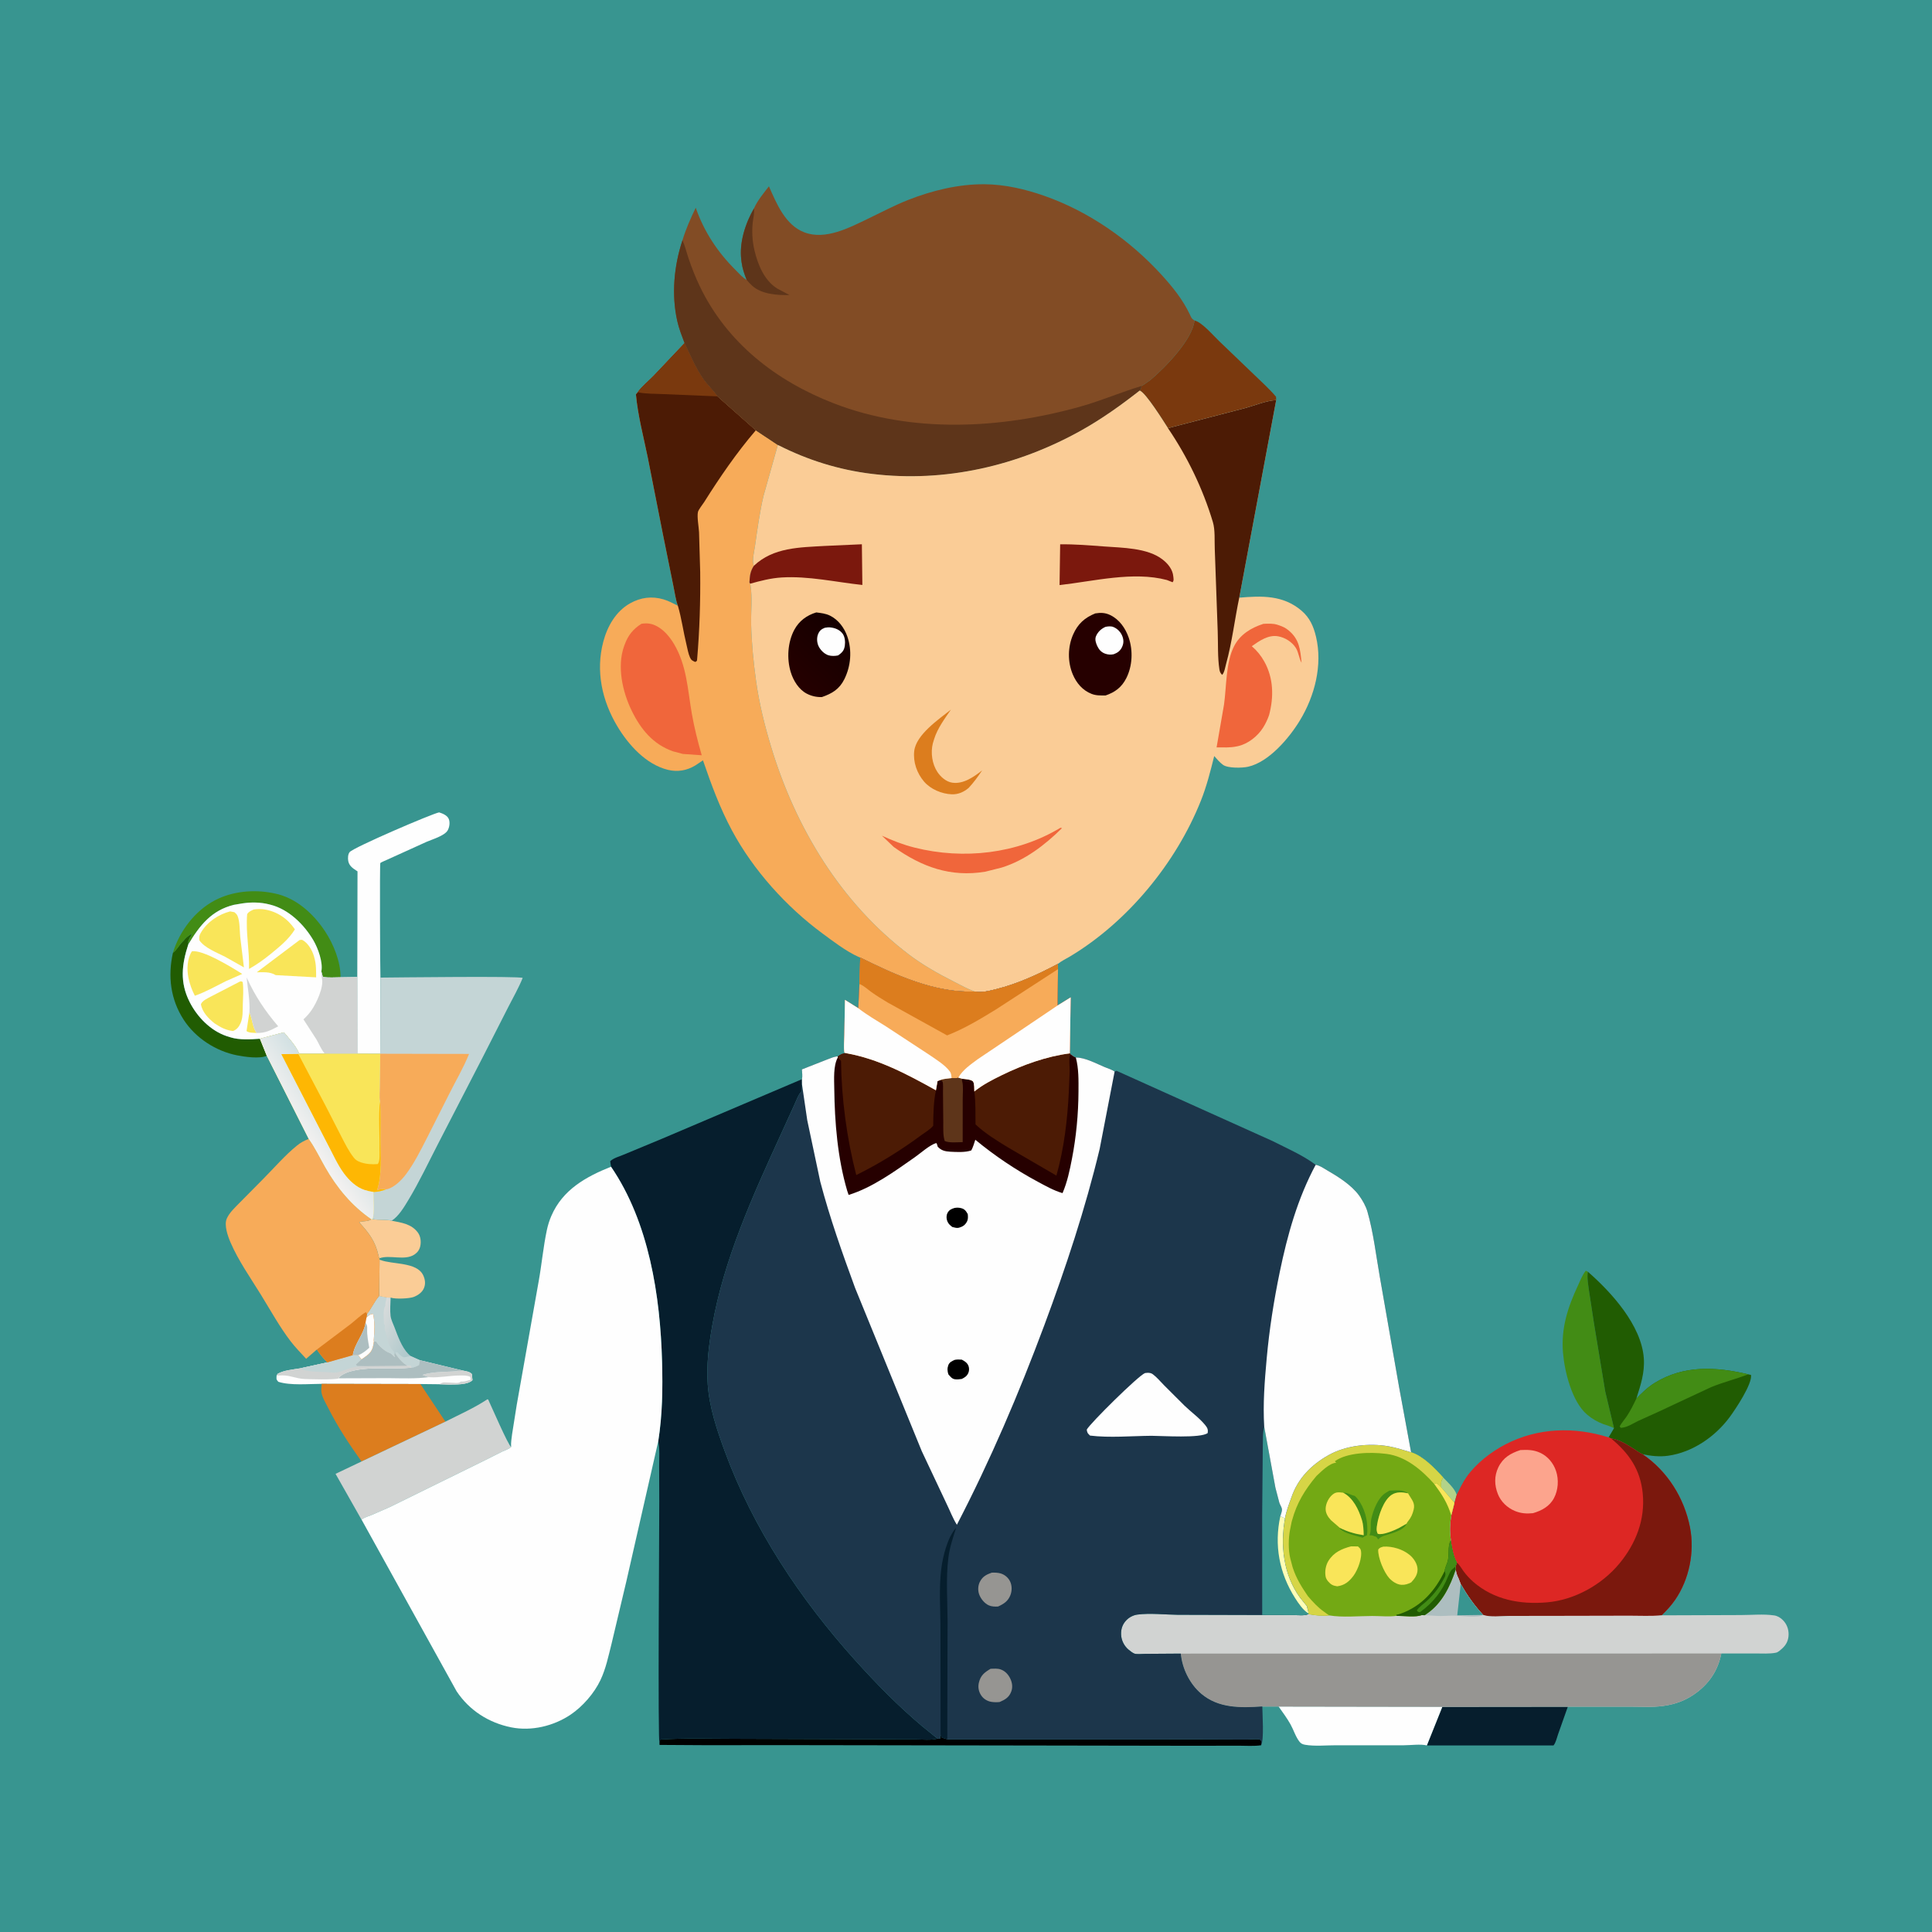
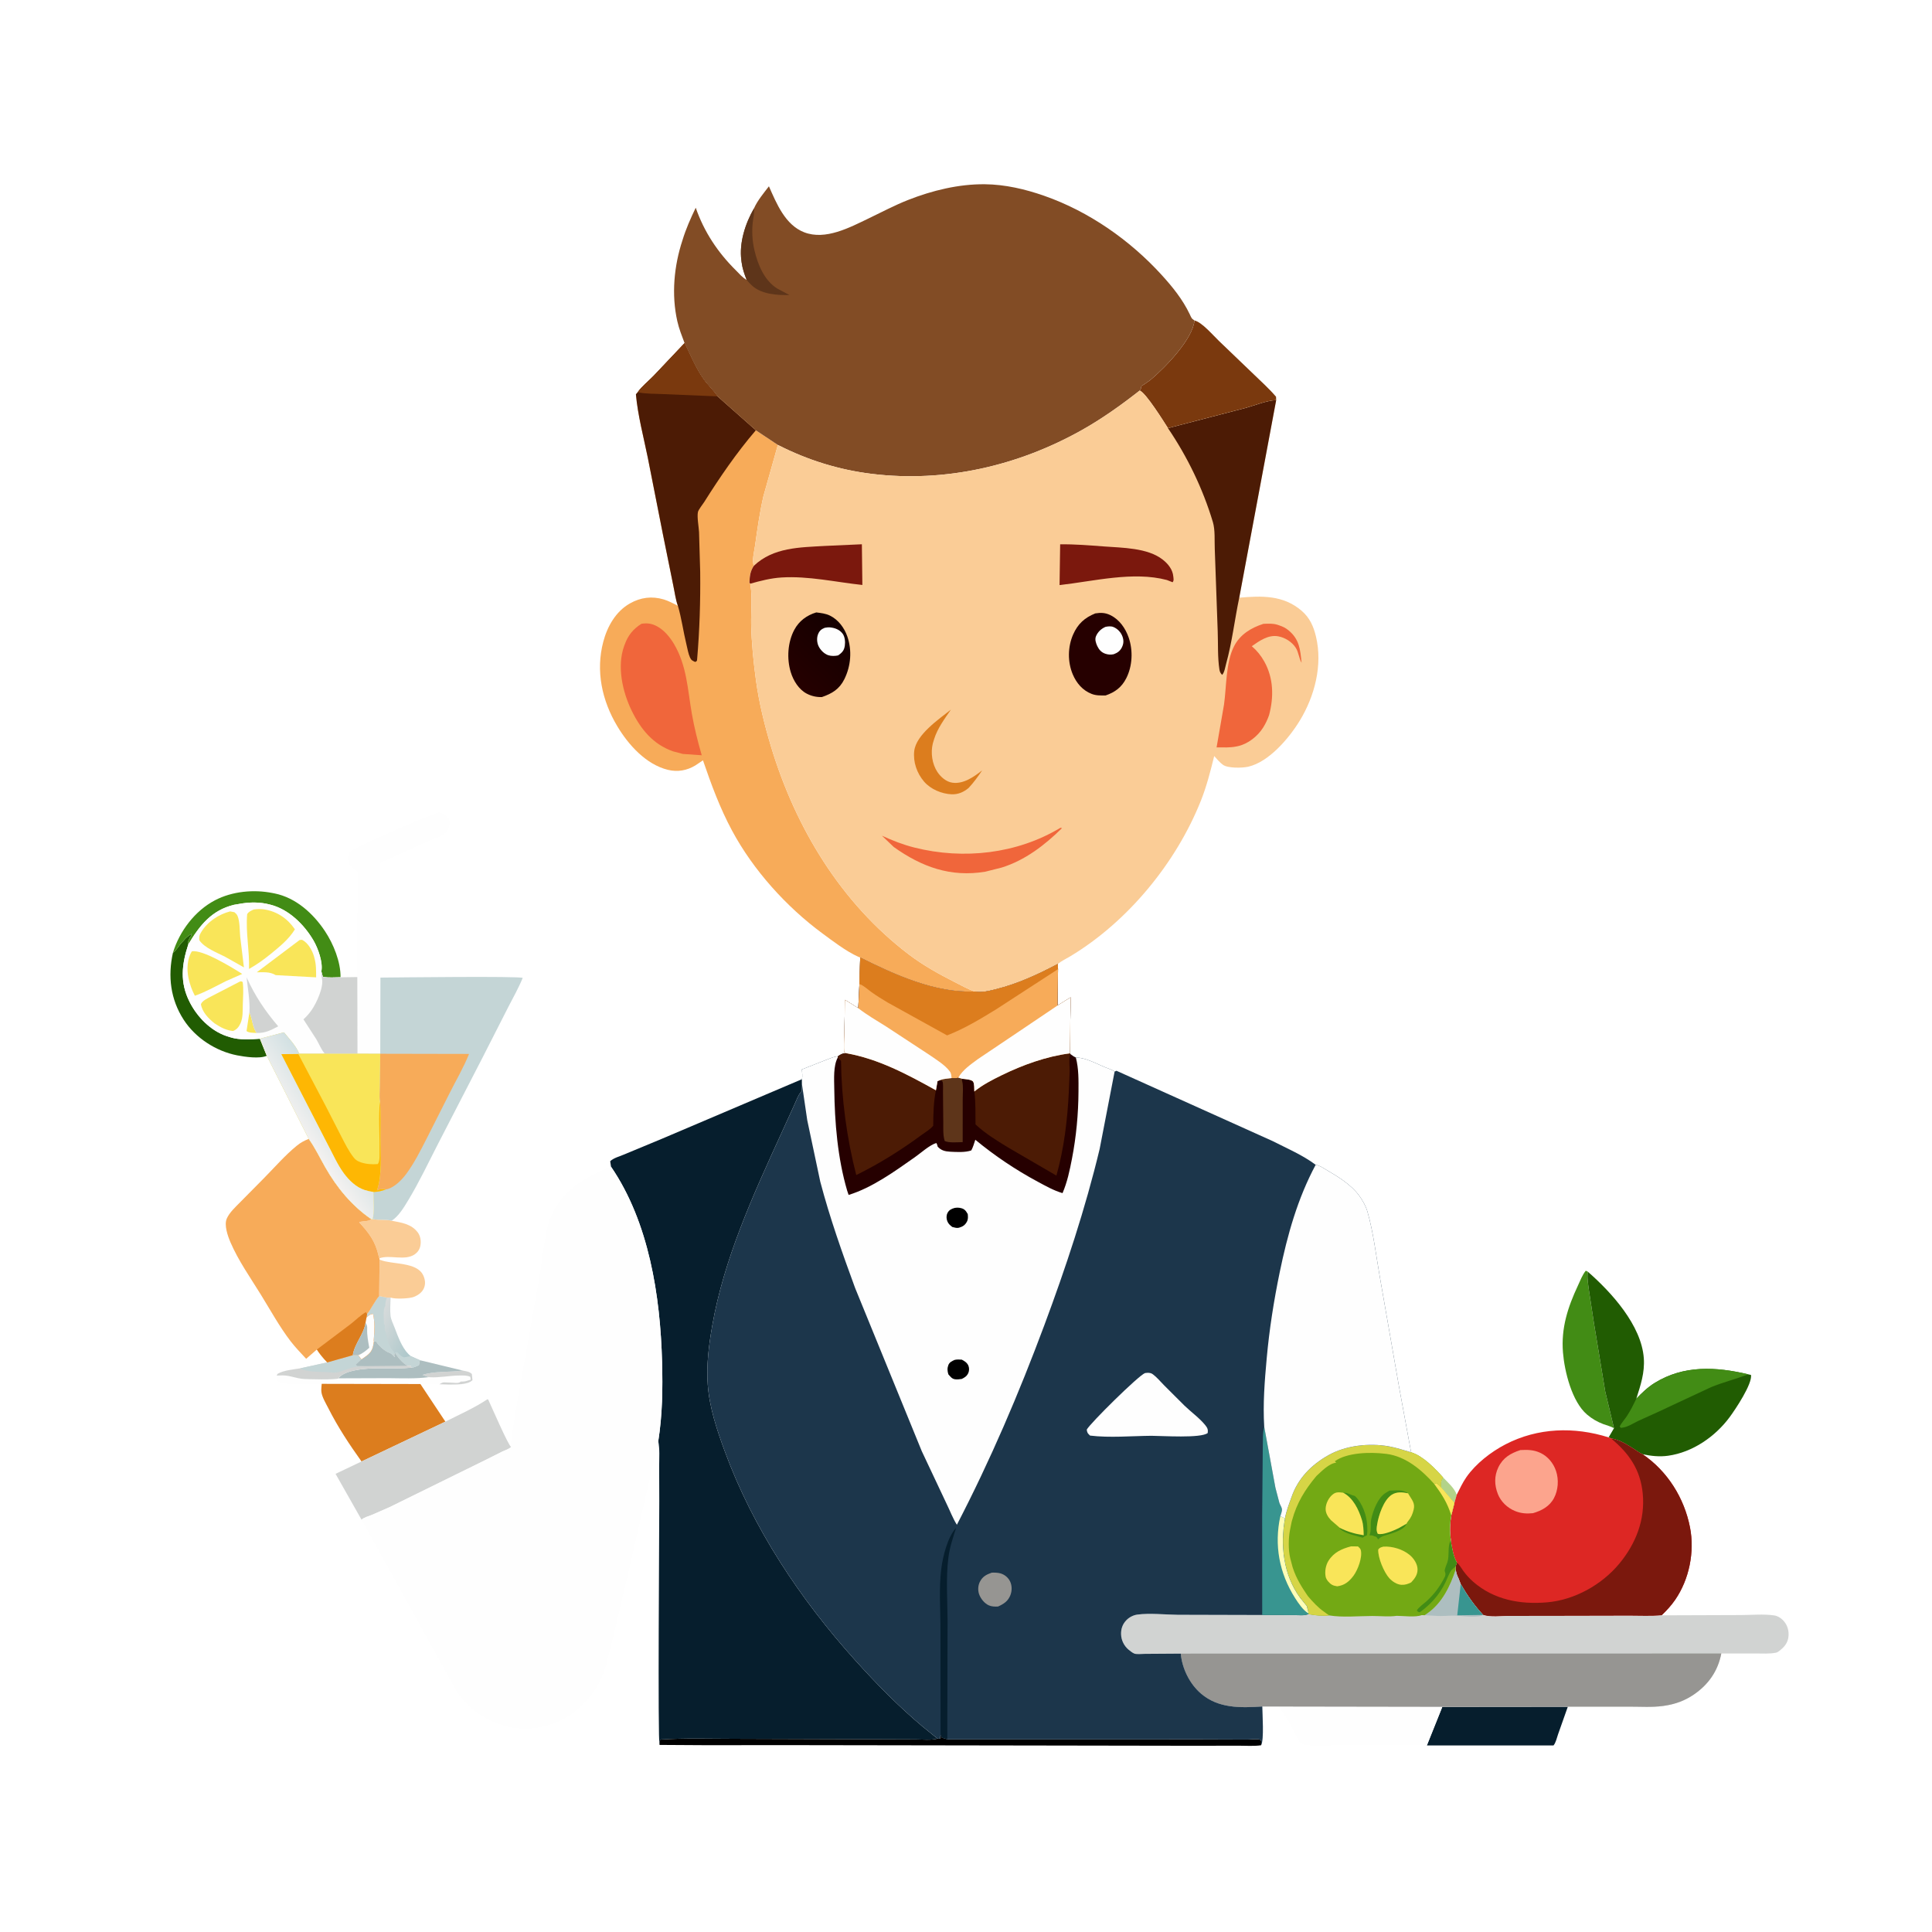
<svg xmlns="http://www.w3.org/2000/svg" version="1.1" style="display: block;" viewBox="0 0 2048 2048" width="1024" height="1024">
  <defs>
    <linearGradient id="Gradient1" gradientUnits="userSpaceOnUse" x1="440.451" y1="1416.83" x2="400.962" y2="1397.36">
      <stop class="stop0" offset="0" stop-opacity="1" stop-color="rgb(176,201,204)" />
      <stop class="stop1" offset="1" stop-opacity="1" stop-color="rgb(215,219,219)" />
    </linearGradient>
    <linearGradient id="Gradient2" gradientUnits="userSpaceOnUse" x1="358.358" y1="1180.03" x2="323.116" y2="1203.88">
      <stop class="stop0" offset="0" stop-opacity="1" stop-color="rgb(211,225,227)" />
      <stop class="stop1" offset="1" stop-opacity="1" stop-color="rgb(243,241,240)" />
    </linearGradient>
    <linearGradient id="Gradient3" gradientUnits="userSpaceOnUse" x1="893.756" y1="667.406" x2="841.742" y2="721.018">
      <stop class="stop0" offset="0" stop-opacity="1" stop-color="rgb(21,0,0)" />
      <stop class="stop1" offset="1" stop-opacity="1" stop-color="rgb(37,0,0)" />
    </linearGradient>
  </defs>
-   <path transform="translate(0,0)" fill="rgb(56,149,144)" d="M -0 -0 L 2048 0 L 2048 2048 L -0 2048 L -0 -0 z" />
  <path transform="translate(0,0)" fill="rgb(179,211,137)" d="M 1529.69 1566.11 C 1534.59 1571.27 1542.07 1577.65 1544.15 1584.57 L 1541.77 1593.05 L 1527.92 1576.82 C 1527.05 1572.31 1527.59 1570.17 1529.69 1566.11 z" />
  <path transform="translate(0,0)" fill="url(#Gradient1)" d="M 401.954 1373.95 L 410.092 1375.44 L 414.078 1375.5 C 413.948 1381.75 413.261 1388.76 414.015 1394.94 C 414.486 1398.79 416.712 1403.24 418.111 1406.86 C 421.771 1416.31 425.67 1427.86 432.875 1435.27 L 435.272 1437.46 L 445.061 1441.86 L 444.101 1447 C 442.157 1448.12 438.477 1449.78 436.238 1449.77 L 435.807 1448.88 L 435.457 1447.8 L 431.823 1447.7 C 427.011 1445.36 421.46 1438.76 418.855 1434.17 L 417.9 1436.56 L 418.738 1438.02 L 417.929 1438.31 C 416.404 1436.75 414.863 1434.74 412.742 1434.1 C 408.042 1432.66 401.897 1426.92 399.185 1422.9 L 398.71 1422.17 L 396.376 1421.79 C 396.033 1420.69 396.105 1421.25 396.232 1419.87 C 397.063 1410.79 397.411 1401.73 395.5 1392.77 C 391.72 1393.43 391.277 1394.1 388.529 1396.6 L 389.128 1392.91 C 393.887 1387.02 396.826 1379.77 401.954 1373.95 z" />
  <path transform="translate(0,0)" fill="rgb(196,213,214)" d="M 418.855 1434.17 L 420.955 1433.17 C 423.196 1435.33 425.71 1438.97 428.992 1438.75 L 435.272 1437.46 L 445.061 1441.86 L 444.101 1447 C 442.157 1448.12 438.477 1449.78 436.238 1449.77 L 435.807 1448.88 L 435.457 1447.8 L 431.823 1447.7 C 427.011 1445.36 421.46 1438.76 418.855 1434.17 z" />
  <path transform="translate(0,0)" fill="rgb(196,213,214)" d="M 401.954 1373.95 L 410.092 1375.44 C 409.047 1378.72 408.409 1381.05 408.49 1384.5 C 405.706 1387.3 407 1399.07 407 1403.5 L 408 1405 L 407.831 1406.84 C 407.645 1409.16 408.074 1410.37 408.951 1412.47 C 409.711 1414.29 409.718 1416.47 410.412 1418.5 L 410.941 1421.01 C 411.502 1423.19 412.457 1425 413.452 1427 L 414.162 1428.5 C 415.074 1430.28 416.182 1431.51 417.49 1433 L 417.9 1436.56 L 418.738 1438.02 L 417.929 1438.31 C 416.404 1436.75 414.863 1434.74 412.742 1434.1 C 408.042 1432.66 401.897 1426.92 399.185 1422.9 L 398.71 1422.17 L 396.376 1421.79 C 396.033 1420.69 396.105 1421.25 396.232 1419.87 C 397.063 1410.79 397.411 1401.73 395.5 1392.77 C 391.72 1393.43 391.277 1394.1 388.529 1396.6 L 389.128 1392.91 C 393.887 1387.02 396.826 1379.77 401.954 1373.95 z" />
  <path transform="translate(0,0)" fill="rgb(250,204,150)" d="M 402.357 1335.23 L 403.113 1335.55 C 415.911 1340.68 441.901 1337.43 448.633 1351.91 C 450.63 1356.2 451.284 1360.68 449.534 1365.16 C 447.693 1369.87 443.372 1372.85 438.855 1374.72 C 434.213 1376.64 418.821 1377.27 414.078 1375.5 L 410.092 1375.44 L 401.954 1373.95 L 402.357 1335.23 z" />
  <path transform="translate(0,0)" fill="rgb(250,204,150)" d="M 393.742 1292.43 L 395.021 1292.25 C 401.673 1293.65 408.703 1292.24 415.198 1294.01 C 425.579 1296.06 436.129 1297.37 442.91 1306.5 C 445.883 1310.5 446.548 1316.21 445.5 1320.98 C 444.684 1324.69 442.655 1327.59 439.5 1329.74 C 429.039 1336.86 413.001 1329.7 402.196 1333.87 C 401.484 1332.35 401.738 1333.09 401.335 1331.31 C 397.743 1315.44 391.317 1307.37 380.71 1295.63 C 385.201 1293.88 389.672 1295.33 393.742 1292.43 z" />
  <path transform="translate(0,0)" fill="rgb(33,92,2)" d="M 183.308 1009.98 C 187.736 1006.74 189.443 1002.37 193.174 998.616 L 194.667 997.099 C 197.166 993.738 199.621 992.138 203.046 989.88 C 202.968 992.505 202.142 992.314 201.005 994.25 L 200.51 995.5 C 199.205 997.581 199.571 998.599 199.577 1001.12 C 192.645 1022.43 190.456 1041.27 200.982 1062.09 C 208.971 1077.9 223.012 1092.42 240.031 1098.25 L 243 1099.16 L 244.496 1099.65 C 253.832 1102.55 265.829 1101.82 275.55 1101.11 L 282.809 1119.14 C 275.404 1122.65 259.351 1120.27 251.422 1118.72 C 228.897 1114.33 207.204 1100.31 194.698 1080.96 C 180.717 1059.33 177.766 1034.91 183.308 1009.98 z" />
  <path transform="translate(0,0)" fill="rgb(66,140,21)" d="M 183.308 1009.98 C 190.21 987.187 206.629 965.425 228.005 954.27 C 246.204 944.772 269.019 942.653 289 946.661 L 291.009 947.053 C 313.654 951.604 331.987 968.286 344.472 987.067 C 353.458 1000.59 361.171 1019.55 361.004 1035.98 C 354.822 1036.07 348.427 1036.54 342.298 1035.66 L 340.647 1029.77 C 342.583 1020.27 337.123 1005.23 332.335 997.005 C 322.499 980.116 306.141 963.934 286.704 959.022 L 285.099 958.63 C 276.475 956.4 266.493 956.232 257.674 957.528 L 256 957.79 L 248 959.139 C 224.1 964.974 211.612 981.065 199.577 1001.12 C 199.571 998.599 199.205 997.581 200.51 995.5 L 201.005 994.25 C 202.142 992.314 202.968 992.505 203.046 989.88 C 199.621 992.138 197.166 993.738 194.667 997.099 L 193.174 998.616 C 189.443 1002.37 187.736 1006.74 183.308 1009.98 z" />
  <path transform="translate(0,0)" fill="rgb(0,0,0)" d="M 997.054 1839.09 L 998.462 1842 L 1001.33 1842.82 C 1003.12 1843.26 1002.35 1843.02 1004.17 1843.88 L 1273.35 1843.82 L 1322.09 1843.99 C 1325.56 1844.01 1332.44 1843.1 1335.5 1844.07 C 1336.15 1844.28 1336.48 1845.02 1336.97 1845.5 L 1336.86 1850.04 C 1329.3 1851.2 1320.46 1850.47 1312.76 1850.5 L 1266.85 1850.59 L 1099.21 1850.31 L 835.268 1849.91 L 748.072 1849.97 L 699.163 1849.68 C 699.093 1847.48 698.914 1845.98 700 1844.01 C 726.183 1842.28 752.891 1843.22 779.135 1843.21 L 921.388 1843.67 L 970.659 1843.85 C 977.884 1843.86 986.868 1844.95 993.842 1843.05 C 995.182 1843.29 994.302 1843.18 996.5 1843.12 L 997.054 1839.09 z" />
  <path transform="translate(0,0)" fill="rgb(66,140,21)" d="M 1710.9 1513.95 C 1707.48 1511.96 1703.37 1511.05 1699.68 1509.66 C 1693.19 1507.23 1687.49 1503.92 1682.22 1499.41 C 1666.23 1485.7 1658.43 1453.67 1656.81 1433.63 C 1654.72 1407.86 1661.9 1385.76 1672.65 1362.8 C 1675.01 1357.76 1677.42 1351.24 1681.01 1347 L 1683.13 1348.03 C 1682.18 1354.28 1683.45 1360.85 1684.23 1367.1 L 1689.63 1402.48 L 1701.62 1475.1 L 1710.9 1513.95 z" />
  <path transform="translate(0,0)" fill="rgb(254,254,254)" d="M 396.376 1421.79 L 398.71 1422.17 L 399.185 1422.9 C 401.897 1426.92 408.042 1432.66 412.742 1434.1 C 414.863 1434.74 416.404 1436.75 417.929 1438.31 L 418.738 1438.02 L 417.9 1436.56 L 418.855 1434.17 C 421.46 1438.76 427.011 1445.36 431.823 1447.7 L 435.457 1447.8 L 435.807 1448.88 L 436.238 1449.77 C 438.477 1449.78 442.157 1448.12 444.101 1447 L 445.061 1441.86 L 490.533 1452.83 C 494.187 1453.67 497.501 1453.77 500.182 1456.5 L 500.841 1463 C 495.85 1468.2 482.925 1467.54 475.814 1467.69 L 465.787 1467.36 L 445.657 1467.13 L 341.023 1466.93 C 327.337 1466.94 308.015 1468.93 295.012 1464.75 C 292.554 1461.99 293.05 1461.69 293.215 1458.15 L 294.317 1456.29 C 300.917 1452.46 310.851 1451.74 318.321 1450.47 L 346.914 1444.2 L 373.962 1436.55 L 379.842 1436.57 L 383.163 1441.03 L 388.658 1437.11 C 394.498 1432.74 395.365 1428.79 396.376 1421.79 z" />
  <path transform="translate(0,0)" fill="rgb(209,211,210)" d="M 490.533 1452.83 C 494.187 1453.67 497.501 1453.77 500.182 1456.5 L 500.841 1463 C 495.85 1468.2 482.925 1467.54 475.814 1467.69 L 465.787 1467.36 C 467.405 1466.46 468.944 1465.38 470.857 1465.38 L 480 1465.76 C 482.108 1465.9 484.958 1466.3 487 1465.51 L 488.5 1464.51 C 490.427 1464.56 492.136 1464.55 494.005 1464.01 L 499 1462.5 L 498.51 1459.5 C 495.085 1457.81 491.057 1458.07 487.312 1458.08 C 476.6 1458.1 466.139 1460.58 455.357 1459.92 L 454.367 1459.85 L 449.086 1457.88 L 447.824 1457.5 C 460.75 1453.13 476.896 1454.89 490.533 1452.83 z" />
  <path transform="translate(0,0)" fill="rgb(173,190,192)" d="M 445.061 1441.86 L 490.533 1452.83 C 476.896 1454.89 460.75 1453.13 447.824 1457.5 L 449.086 1457.88 L 454.367 1459.85 C 440.224 1461.66 425.942 1461.03 411.719 1460.89 L 359.177 1461.07 L 359.416 1460.07 C 362.961 1456.36 369.691 1453.95 374.608 1452.93 L 376.5 1452.57 C 395.45 1448.58 416.742 1451.85 436.238 1449.77 C 438.477 1449.78 442.157 1448.12 444.101 1447 L 445.061 1441.86 z" />
  <path transform="translate(0,0)" fill="rgb(209,211,210)" d="M 396.376 1421.79 L 398.71 1422.17 L 399.185 1422.9 C 401.897 1426.92 408.042 1432.66 412.742 1434.1 C 414.863 1434.74 416.404 1436.75 417.929 1438.31 L 418.738 1438.02 L 417.9 1436.56 L 418.855 1434.17 C 421.46 1438.76 427.011 1445.36 431.823 1447.7 L 435.457 1447.8 L 435.807 1448.88 L 436.238 1449.77 C 416.742 1451.85 395.45 1448.58 376.5 1452.57 L 374.608 1452.93 C 369.691 1453.95 362.961 1456.36 359.416 1460.07 L 359.177 1461.07 C 356.473 1462.83 324.439 1462.16 319.69 1461.53 C 315.036 1460.92 310.181 1459.39 305.5 1458.51 C 301.308 1457.73 297.452 1457.98 293.215 1458.15 L 294.317 1456.29 C 300.917 1452.46 310.851 1451.74 318.321 1450.47 L 346.914 1444.2 L 373.962 1436.55 L 379.842 1436.57 L 383.163 1441.03 L 388.658 1437.11 C 394.498 1432.74 395.365 1428.79 396.376 1421.79 z" />
  <path transform="translate(0,0)" fill="rgb(196,213,214)" d="M 373.962 1436.55 L 379.842 1436.57 L 383.163 1441.03 L 377.303 1446.5 L 378.5 1447.93 L 387.349 1448.14 C 383.643 1448.4 379.607 1448.41 375.97 1449.12 C 369.391 1450.4 363.166 1453.78 356.5 1454.91 C 353.675 1455.38 349.928 1454.63 347 1454.48 C 339.785 1454.13 324.033 1454.62 318.321 1450.47 L 346.914 1444.2 L 373.962 1436.55 z" />
  <path transform="translate(0,0)" fill="rgb(173,190,192)" d="M 396.376 1421.79 L 398.71 1422.17 L 399.185 1422.9 C 401.897 1426.92 408.042 1432.66 412.742 1434.1 C 414.863 1434.74 416.404 1436.75 417.929 1438.31 L 418.738 1438.02 L 417.9 1436.56 L 418.855 1434.17 C 421.46 1438.76 427.011 1445.36 431.823 1447.7 L 387.349 1448.14 L 378.5 1447.93 L 377.303 1446.5 L 383.163 1441.03 L 388.658 1437.11 C 394.498 1432.74 395.365 1428.79 396.376 1421.79 z" />
  <path transform="translate(0,0)" fill="rgb(6,30,45)" d="M 1528.95 1809.24 L 1661.98 1809.11 L 1651.66 1838.28 C 1650.4 1841.84 1649.25 1847.41 1646.78 1850.24 L 1512.53 1850.22 L 1528.95 1809.24 z" />
  <path transform="translate(0,0)" fill="rgb(254,254,254)" d="M 1355.36 1808.96 L 1528.95 1809.24 L 1512.53 1850.22 C 1505.91 1848.58 1495.16 1850.05 1488.08 1850.06 L 1415.98 1850.06 C 1405.74 1850.05 1393.55 1851.28 1383.5 1849.54 C 1381.13 1849.12 1379.31 1848.43 1377.73 1846.54 C 1373.64 1841.63 1371.22 1833.67 1368.06 1828 C 1364.37 1821.39 1359.69 1815.15 1355.36 1808.96 z" />
  <path transform="translate(0,0)" fill="rgb(220,125,30)" d="M 341.023 1466.93 L 445.657 1467.13 L 472.131 1507 L 383.232 1549.23 C 370.172 1530.91 358.391 1513.17 348.183 1493.03 C 345.745 1488.23 341.421 1481.08 340.718 1475.71 C 340.357 1472.95 340.794 1469.7 341.023 1466.93 z" />
  <path transform="translate(0,0)" fill="rgb(254,254,254)" d="M 378.745 1035.72 L 378.978 923.668 L 377.838 922.937 C 373.81 920.301 370.087 917.732 369.153 912.694 C 368.631 909.877 368.761 905.616 370.608 903.3 C 374.55 898.359 458.707 862.231 465.5 861.166 C 469.093 862.294 473.91 864.188 475.604 867.902 C 477.286 871.587 476.467 876.943 474.513 880.305 C 471.205 885.998 458.071 889.814 452.302 892.322 L 410.572 911.255 C 409.564 911.738 403.556 914.216 403.155 914.834 C 402.44 915.936 402.937 1029.89 403.263 1036.29 L 403.085 1117.02 L 378.964 1116.94 L 378.745 1035.72 z" />
  <path transform="translate(0,0)" fill="rgb(122,57,14)" d="M 1266.2 339.73 C 1274.1 341.42 1286.17 355.775 1292.4 361.65 L 1328.89 396.656 C 1336.92 404.436 1345.4 412.031 1352.66 420.547 L 1352.81 424.139 C 1342.48 424.619 1330.06 429.855 1319.91 432.603 L 1238.11 453.879 C 1233.59 446.833 1214.72 416.481 1208.15 414 C 1209.59 412.18 1209.59 411.441 1209.95 409.211 L 1213.13 407.264 L 1219.37 402.88 C 1234.97 389.845 1264.32 359.636 1266.2 339.73 z" />
  <path transform="translate(0,0)" fill="rgb(209,211,210)" d="M 472.131 1507 C 487.056 1499.45 502.669 1492.57 516.621 1483.31 L 517.51 1483.57 C 520.492 1489.84 538.91 1532.49 541.839 1533.87 C 539.168 1536.27 535.833 1537.13 532.643 1538.63 L 514 1547.98 L 412.845 1597.72 L 394 1605.94 C 390.528 1607.35 386.096 1608.45 383.281 1610.88 L 383.203 1610.86 L 355.697 1562.33 L 383.232 1549.23 L 472.131 1507 z" />
  <path transform="translate(0,0)" fill="rgb(33,92,2)" d="M 1683.13 1348.03 C 1708.09 1369.79 1739.99 1404.81 1742.51 1439.78 C 1743.61 1455.04 1739.12 1468.41 1734.56 1482.65 C 1740.63 1476.4 1746.53 1470.63 1753.97 1466.01 C 1784.87 1446.85 1819.16 1448.77 1853.18 1456.83 L 1856.16 1457.5 C 1857.59 1467.09 1839.53 1494.08 1833.55 1502.16 C 1818.19 1522.93 1794.26 1539.49 1768.31 1543.14 C 1759.15 1544.43 1750.27 1543.44 1741.26 1541.57 C 1738.33 1540.47 1735.23 1537.99 1732.55 1536.31 C 1724.18 1531.07 1717.6 1526.52 1707.66 1524.72 L 1705.19 1523.69 L 1710.9 1513.95 L 1701.62 1475.1 L 1689.63 1402.48 L 1684.23 1367.1 C 1683.45 1360.85 1682.18 1354.28 1683.13 1348.03 z" />
  <path transform="translate(0,0)" fill="rgb(66,140,21)" d="M 1734.56 1482.65 C 1740.63 1476.4 1746.53 1470.63 1753.97 1466.01 C 1784.87 1446.85 1819.16 1448.77 1853.18 1456.83 C 1840.24 1461.84 1826.76 1465.15 1813.85 1470.43 L 1757.64 1496.69 L 1736.3 1506.35 C 1730.35 1509.27 1724.84 1513.19 1718.09 1513.59 L 1716.92 1512 C 1719.07 1507.98 1722.15 1504.8 1724.63 1501.02 C 1728.47 1495.17 1731.54 1488.95 1734.56 1482.65 z" />
  <path transform="translate(0,0)" fill="rgb(254,254,254)" d="M 199.577 1001.12 C 211.612 981.065 224.1 964.974 248 959.139 L 256 957.79 L 257.674 957.528 C 266.493 956.232 276.475 956.4 285.099 958.63 L 286.704 959.022 C 306.141 963.934 322.499 980.116 332.335 997.005 C 337.123 1005.23 342.583 1020.27 340.647 1029.77 L 342.298 1035.66 C 348.427 1036.54 354.822 1036.07 361.004 1035.98 L 378.745 1035.72 L 378.964 1116.94 L 344.332 1116.92 L 317.076 1116.97 C 314.25 1109.33 306.157 1100.62 300.949 1094.32 L 275.55 1101.11 C 265.829 1101.82 253.832 1102.55 244.496 1099.65 L 243 1099.16 L 240.031 1098.25 C 223.012 1092.42 208.971 1077.9 200.982 1062.09 C 190.456 1041.27 192.645 1022.43 199.577 1001.12 z" />
  <path transform="translate(0,0)" fill="rgb(249,229,89)" d="M 264.387 1073.18 C 267.266 1079.35 267.902 1089.87 272.081 1094.99 C 268.617 1094.7 264.11 1095.05 261.33 1093 L 264.387 1073.18 z" />
  <path transform="translate(0,0)" fill="rgb(209,211,210)" d="M 264.387 1073.18 L 264.441 1072.26 C 265.015 1060.1 262.644 1048.12 261.423 1036.09 C 270.227 1055.59 281.021 1071.68 294.911 1087.95 C 286.92 1092.09 281.369 1095.23 272.081 1094.99 C 267.902 1089.87 267.266 1079.35 264.387 1073.18 z" />
  <path transform="translate(0,0)" fill="rgb(249,229,89)" d="M 317.556 996.5 C 318.675 996.353 319.627 995.959 320.673 996.507 C 326.582 999.595 331.082 1007.56 332.814 1013.74 L 333.286 1015.5 C 335.232 1022.35 335.078 1028.95 335.119 1036.03 L 292.229 1033.67 C 286.13 1029.88 279.059 1030.66 272.141 1030.68 L 317.556 996.5 z" />
  <path transform="translate(0,0)" fill="rgb(249,229,89)" d="M 203.38 1008.5 C 214.553 1006.19 246.704 1025.96 256.741 1032.42 L 239.557 1040.02 C 228.785 1045.39 217.939 1051.56 206.565 1055.53 C 203.376 1049.41 201.165 1043.29 199.76 1036.52 C 197.922 1027.66 198.375 1016.25 203.38 1008.5 z" />
  <path transform="translate(0,0)" fill="rgb(249,229,89)" d="M 254.288 1040.5 C 256.181 1040.14 255.176 1040.09 257.271 1040.95 C 258.344 1048.72 257.599 1056.94 257.377 1064.79 C 257.19 1071.39 257.688 1078.69 254.899 1084.83 C 253.127 1088.74 250.936 1091.38 247 1092.93 C 239.456 1092.07 233.584 1088.91 227.402 1084.78 C 221.024 1079.67 214.316 1072.9 212.985 1064.5 C 214.4 1060.64 220.542 1058.05 224.028 1056.14 L 254.288 1040.5 z" />
  <path transform="translate(0,0)" fill="rgb(249,229,89)" d="M 243.949 966.106 L 248.5 966.986 C 249.942 968.22 251.048 969.143 251.814 970.937 C 254.339 976.847 253.986 986.533 254.633 993.051 L 258.552 1025.46 L 238.532 1014.18 C 229.799 1009.68 216.997 1004.96 211.331 996.75 C 210.979 993.078 211.147 991.695 213.036 988.5 C 219.701 977.221 231.5 969.358 243.949 966.106 z" />
  <path transform="translate(0,0)" fill="rgb(249,229,89)" d="M 268.874 964.118 C 272.541 963.59 276.322 963.431 280 963.994 C 293.763 966.099 304.988 973.874 312.604 985.15 C 305.969 995.894 296.546 1003.33 286.945 1011.24 C 279.676 1017.13 272.16 1022.57 263.97 1027.1 C 264.61 1007.61 260.324 988.702 262.011 969 C 263.946 966.124 265.808 965.641 268.874 964.118 z" />
  <path transform="translate(0,0)" fill="rgb(209,211,210)" d="M 340.647 1029.77 L 342.298 1035.66 C 348.427 1036.54 354.822 1036.07 361.004 1035.98 L 378.745 1035.72 L 378.964 1116.94 L 344.332 1116.92 C 340.924 1113.42 338.002 1106.19 335.435 1101.84 L 321.662 1080.54 C 324.961 1077.61 327.845 1074.31 330.362 1070.67 C 335.567 1063.16 343.22 1046.53 341.364 1037.57 C 340.822 1034.96 340.76 1032.43 340.647 1029.77 z" />
  <path transform="translate(0,0)" fill="rgb(247,171,89)" d="M 327.308 1207.28 L 327.952 1208.19 C 334.264 1217.18 339.289 1227.62 344.732 1237.2 C 357.053 1258.89 373.04 1278.29 393.742 1292.43 C 389.672 1295.33 385.201 1293.88 380.71 1295.63 C 391.317 1307.37 397.743 1315.44 401.335 1331.31 C 401.738 1333.09 401.484 1332.35 402.196 1333.87 L 402.357 1335.23 L 401.954 1373.95 C 396.826 1379.77 393.887 1387.02 389.128 1392.91 L 388.529 1396.6 C 391.277 1394.1 391.72 1393.43 395.5 1392.77 C 397.411 1401.73 397.063 1410.79 396.232 1419.87 C 396.105 1421.25 396.033 1420.69 396.376 1421.79 C 395.365 1428.79 394.498 1432.74 388.658 1437.11 L 383.163 1441.03 L 379.842 1436.57 L 373.962 1436.55 L 346.914 1444.2 C 342.731 1439.83 339.187 1435.64 335.886 1430.55 L 324.542 1440.38 C 318.997 1434.35 313.098 1428.34 308.113 1421.85 C 296.517 1406.73 286.658 1388.82 276.642 1372.57 C 265.562 1354.6 252.62 1336.29 244.298 1316.87 C 241.468 1310.27 237.353 1298.66 240.402 1291.74 C 243.293 1285.17 249.529 1279.61 254.49 1274.5 L 279.334 1249.38 C 290.772 1237.84 302.175 1224.58 314.729 1214.4 C 318.659 1211.21 322.586 1209.08 327.308 1207.28 z" />
  <path transform="translate(0,0)" fill="rgb(220,125,30)" d="M 335.886 1430.55 L 371.86 1403.45 C 377.077 1399.38 382.132 1394.14 387.883 1390.96 L 389.128 1392.91 L 388.529 1396.6 C 391.277 1394.1 391.72 1393.43 395.5 1392.77 C 397.411 1401.73 397.063 1410.79 396.232 1419.87 C 396.105 1421.25 396.033 1420.69 396.376 1421.79 C 395.365 1428.79 394.498 1432.74 388.658 1437.11 L 383.163 1441.03 L 379.842 1436.57 L 373.962 1436.55 L 346.914 1444.2 C 342.731 1439.83 339.187 1435.64 335.886 1430.55 z" />
  <path transform="translate(0,0)" fill="rgb(254,254,254)" d="M 388.529 1396.6 C 391.277 1394.1 391.72 1393.43 395.5 1392.77 C 397.411 1401.73 397.063 1410.79 396.232 1419.87 C 396.105 1421.25 396.033 1420.69 396.376 1421.79 C 395.365 1428.79 394.498 1432.74 388.658 1437.11 L 383.163 1441.03 L 379.842 1436.57 L 373.962 1436.55 C 376.008 1423.87 385.745 1414.52 387.499 1402.14 L 388.529 1396.6 z" />
  <path transform="translate(0,0)" fill="rgb(173,190,192)" d="M 373.962 1436.55 C 376.008 1423.87 385.745 1414.52 387.499 1402.14 C 388.954 1404.74 389.361 1405.6 389.212 1408.64 C 388.894 1415.14 390.312 1422.28 391.436 1428.68 C 387.757 1431.92 384.459 1434.71 379.842 1436.57 L 373.962 1436.55 z" />
  <path transform="translate(0,0)" fill="rgb(196,213,214)" d="M 403.263 1036.29 C 421.645 1036.14 550.18 1034.56 554.083 1036.64 C 549.747 1047.27 543.967 1057.4 538.734 1067.61 L 511.78 1120.57 L 464.514 1212.21 C 454.184 1232.22 444.548 1252.77 432.899 1272.06 C 428.414 1279.49 422.619 1289.3 415.198 1294.01 C 408.703 1292.24 401.673 1293.65 395.021 1292.25 L 393.742 1292.43 C 373.04 1278.29 357.053 1258.89 344.732 1237.2 C 339.289 1227.62 334.264 1217.18 327.952 1208.19 L 327.308 1207.28 L 282.809 1119.14 L 275.55 1101.11 L 300.949 1094.32 C 306.157 1100.62 314.25 1109.33 317.076 1116.97 L 344.332 1116.92 L 378.964 1116.94 L 403.085 1117.02 L 403.263 1036.29 z" />
  <path transform="translate(0,0)" fill="rgb(247,171,89)" d="M 403.085 1117.02 L 497.227 1117.21 C 491.302 1131.93 483.022 1145.9 475.938 1160.09 L 452.465 1206.56 C 445.921 1219.37 438.91 1233.41 430.225 1244.94 C 425.681 1250.97 418.252 1258.39 410.864 1260.48 L 409.323 1260.71 L 405.686 1260.6 C 403.858 1260.5 402.986 1260.54 401.25 1261.25 L 399.5 1262 C 405.364 1245.45 403.323 1224.55 403.322 1207.15 C 403.322 1194.06 403.892 1180.69 402.774 1167.65 C 401.875 1163.18 402.56 1157.03 402.54 1152.34 L 403.085 1117.02 z" />
  <path transform="translate(0,0)" fill="rgb(249,229,89)" d="M 275.55 1101.11 L 300.949 1094.32 C 306.157 1100.62 314.25 1109.33 317.076 1116.97 L 344.332 1116.92 L 378.964 1116.94 L 403.085 1117.02 L 402.54 1152.34 C 402.56 1157.03 401.875 1163.18 402.774 1167.65 C 403.892 1180.69 403.322 1194.06 403.322 1207.15 C 403.323 1224.55 405.364 1245.45 399.5 1262 L 401.25 1261.25 C 402.986 1260.54 403.858 1260.5 405.686 1260.6 L 409.323 1260.71 C 404.686 1262.59 400.916 1263.32 395.925 1263.57 C 395.821 1272.22 397.206 1284.06 395.021 1292.25 L 393.742 1292.43 C 373.04 1278.29 357.053 1258.89 344.732 1237.2 C 339.289 1227.62 334.264 1217.18 327.952 1208.19 L 327.308 1207.28 L 282.809 1119.14 L 275.55 1101.11 z" />
  <path transform="translate(0,0)" fill="rgb(254,183,3)" d="M 395.925 1263.57 C 392.709 1263.13 389.495 1262.43 386.403 1261.42 C 377.532 1258.54 370.057 1251.25 364.579 1243.89 C 357.566 1234.47 352.4 1222.37 346.797 1212.02 L 298.12 1117.43 L 316.161 1117.17 L 345.041 1171.98 L 361.619 1204.36 C 365.634 1212.07 369.676 1220.43 375.124 1227.25 C 377.165 1229.8 379.389 1231.08 382.457 1232.12 C 388.189 1234.05 394.525 1234.49 400.5 1233.95 C 403.035 1230.37 402.199 1222.66 402.28 1218.1 C 402.572 1201.58 401.042 1184.01 402.774 1167.65 C 403.892 1180.69 403.322 1194.06 403.322 1207.15 C 403.323 1224.55 405.364 1245.45 399.5 1262 L 401.25 1261.25 C 402.986 1260.54 403.858 1260.5 405.686 1260.6 L 409.323 1260.71 C 404.686 1262.59 400.916 1263.32 395.925 1263.57 z" />
  <path transform="translate(0,0)" fill="url(#Gradient2)" d="M 275.55 1101.11 L 300.949 1094.32 C 306.157 1100.62 314.25 1109.33 317.076 1116.97 L 316.161 1117.17 L 298.12 1117.43 L 346.797 1212.02 C 352.4 1222.37 357.566 1234.47 364.579 1243.89 C 370.057 1251.25 377.532 1258.54 386.403 1261.42 C 389.495 1262.43 392.709 1263.13 395.925 1263.57 C 395.821 1272.22 397.206 1284.06 395.021 1292.25 L 393.742 1292.43 C 373.04 1278.29 357.053 1258.89 344.732 1237.2 C 339.289 1227.62 334.264 1217.18 327.952 1208.19 L 327.308 1207.28 L 282.809 1119.14 L 275.55 1101.11 z" />
  <path transform="translate(0,0)" fill="rgb(221,39,36)" d="M 1544.15 1584.57 C 1547.37 1578.29 1550.39 1571.62 1554.44 1565.83 C 1564.46 1551.5 1580.45 1539.07 1595.87 1531.08 C 1630.16 1513.31 1668.78 1512.19 1705.19 1523.69 L 1707.66 1524.72 C 1717.6 1526.52 1724.18 1531.07 1732.55 1536.31 C 1735.23 1537.99 1738.33 1540.47 1741.26 1541.57 C 1767.63 1559.53 1785.44 1588.03 1791.49 1619.22 C 1796.5 1645.01 1790.68 1674.13 1775.75 1695.86 C 1771.54 1702 1766.71 1707.16 1761.37 1712.32 C 1750.21 1713.35 1738.43 1712.69 1727.2 1712.72 L 1661.53 1712.86 L 1599.95 1712.95 C 1591.54 1712.96 1579.88 1714.56 1572.17 1711.89 C 1562.62 1701.6 1555.42 1691.32 1548.43 1679.17 L 1546.04 1673 C 1544.35 1669.77 1543.78 1667.45 1543.09 1663.82 L 1542.87 1660.62 L 1544.35 1656.48 C 1540.38 1649.67 1539.19 1640.68 1537.79 1633.05 C 1537.95 1631.86 1537.96 1632.37 1537.79 1631.13 C 1536.58 1622.3 1536.95 1615.2 1538.41 1606.42 L 1541.77 1593.05 L 1544.15 1584.57 z" />
  <path transform="translate(0,0)" fill="rgb(252,164,141)" d="M 1611.7 1537.12 C 1619.27 1536.75 1625.71 1536.77 1632.78 1540.07 C 1640.82 1543.83 1646.67 1550.98 1649.47 1559.33 C 1652.54 1568.5 1651.8 1579.57 1647.26 1588.09 C 1642.56 1596.92 1634.19 1601.35 1625 1604.04 C 1618.37 1604.74 1612.22 1604.31 1606 1601.75 C 1597.9 1598.43 1591 1591.91 1587.78 1583.71 C 1584.11 1574.36 1583.86 1564.67 1588.27 1555.49 C 1593.23 1545.19 1601.28 1540.51 1611.7 1537.12 z" />
  <path transform="translate(0,0)" fill="rgb(123,24,13)" d="M 1707.66 1524.72 C 1717.6 1526.52 1724.18 1531.07 1732.55 1536.31 C 1735.23 1537.99 1738.33 1540.47 1741.26 1541.57 C 1767.63 1559.53 1785.44 1588.03 1791.49 1619.22 C 1796.5 1645.01 1790.68 1674.13 1775.75 1695.86 C 1771.54 1702 1766.71 1707.16 1761.37 1712.32 C 1750.21 1713.35 1738.43 1712.69 1727.2 1712.72 L 1661.53 1712.86 L 1599.95 1712.95 C 1591.54 1712.96 1579.88 1714.56 1572.17 1711.89 C 1562.62 1701.6 1555.42 1691.32 1548.43 1679.17 L 1546.04 1673 C 1544.35 1669.77 1543.78 1667.45 1543.09 1663.82 L 1542.87 1660.62 L 1544.35 1656.48 C 1546.68 1658 1549.55 1663.04 1551.29 1665.41 C 1554.35 1669.58 1557.88 1673.46 1561.79 1676.86 C 1583.84 1695.96 1611.41 1700.93 1639.69 1698.57 C 1668.84 1696.15 1697.76 1680.09 1716.36 1657.73 C 1734.05 1636.47 1744.09 1610.93 1741.36 1583.12 C 1738.88 1557.82 1726.9 1540.61 1707.66 1524.72 z" />
  <path transform="translate(0,0)" fill="rgb(247,171,89)" d="M 725.678 363.716 C 731.946 376.663 737.487 390.336 745.864 402.084 C 750.38 408.415 756.271 413.773 760.605 420.162 L 801.218 456.126 L 824.564 471.649 L 809.278 525.942 C 805.291 543.225 802.854 560.799 800.4 578.348 C 799.599 584.078 796.822 594.645 799.137 599.762 C 795.278 605.56 794.78 610.628 794.44 617.465 L 795.239 618.755 L 795.585 620.716 C 797.671 633.479 795.953 648.699 796.245 661.781 C 796.69 681.649 798.722 701.823 801.413 721.5 C 804.664 745.261 810.523 768.926 817.458 791.862 C 843.378 877.593 891.368 957.059 963.5 1011.83 C 978.223 1023.01 994.841 1032.32 1011.31 1040.67 C 1018.43 1044.27 1025.65 1048.37 1033.17 1051.05 C 991.327 1052.9 948.436 1033.25 911.849 1015.02 L 909.694 1014.19 C 896.695 1008.24 883.092 997.81 871.553 989.279 C 833.363 961.048 798.473 922.331 776 880.483 C 763.018 856.31 754.051 831.809 745.182 805.991 L 737.121 811.381 C 728.129 816.825 718.222 818.552 708 816.051 C 684.864 810.392 666.133 789.567 654.349 769.831 C 638.133 742.672 631.296 711.336 639.503 680.27 C 643.803 663.992 652.724 648.174 667.72 639.669 C 679.125 633.201 691.09 631.706 703.574 635.42 C 708.769 636.965 713.73 639.722 718.581 642.111 C 716.195 635.776 715.195 627.496 713.745 620.825 L 702.669 566.131 L 686.667 485.01 C 682.184 462.999 676.101 440.334 674.1 418 L 675.98 415.79 C 680.186 409.674 687.604 403.852 692.819 398.425 L 725.678 363.716 z" />
  <path transform="translate(0,0)" fill="rgb(240,102,59)" d="M 679.993 661.215 C 686.164 660.285 690.877 660.926 696.414 663.873 C 704.035 667.93 710.195 675.417 714.528 682.752 C 728.182 705.863 728.919 731.239 733.447 756.953 C 736.057 771.773 739.717 786.154 743.868 800.609 L 723.733 799.202 L 713.422 796.435 C 692.187 789.009 679.14 772.931 669.569 753.261 C 659.901 733.392 653.842 706.485 661.584 684.905 L 662.104 683.5 C 665.712 673.545 671.052 666.814 679.993 661.215 z" />
  <path transform="translate(0,0)" fill="rgb(76,27,5)" d="M 725.678 363.716 C 731.946 376.663 737.487 390.336 745.864 402.084 C 750.38 408.415 756.271 413.773 760.605 420.162 L 801.218 456.126 C 780.851 479.843 763.025 505.943 746.361 532.365 C 744.847 534.766 740.413 540.193 739.852 542.74 C 738.722 547.873 740.723 558.436 741.012 564.119 L 742.239 606.311 C 742.566 637.305 741.612 668.1 738.972 698.993 C 738.788 701.138 738.666 700.617 737 701.715 C 734.301 700.52 732.778 699.949 731.5 697.142 C 729.574 692.913 728.734 687.571 727.63 683.04 C 724.348 669.571 722.478 655.311 718.581 642.111 C 716.195 635.776 715.195 627.496 713.745 620.825 L 702.669 566.131 L 686.667 485.01 C 682.184 462.999 676.101 440.334 674.1 418 L 675.98 415.79 C 680.186 409.674 687.604 403.852 692.819 398.425 L 725.678 363.716 z" />
  <path transform="translate(0,0)" fill="rgb(122,57,14)" d="M 725.678 363.716 C 731.946 376.663 737.487 390.336 745.864 402.084 C 750.38 408.415 756.271 413.773 760.605 420.162 L 702.94 417.768 C 694.001 417.293 684.746 417.682 675.98 415.79 C 680.186 409.674 687.604 403.852 692.819 398.425 L 725.678 363.716 z" />
  <path transform="translate(0,0)" fill="rgb(6,30,45)" d="M 647.712 1236.76 L 646.829 1231 C 649.758 1227.75 656.952 1225.75 661 1224.03 L 702 1207 L 850.122 1143.99 L 850.155 1149.52 L 849.892 1156.84 L 849.201 1157.41 C 846.266 1160.37 844.157 1166.58 842.369 1170.39 L 827.35 1203.33 C 797.748 1268.06 767.286 1334.97 754.963 1405.5 C 751.391 1425.94 748.726 1447.04 750.249 1467.82 C 752.027 1492.07 759.896 1515.52 768.211 1538.19 C 798.278 1620.17 848.308 1695.26 906.514 1759.92 C 928.839 1784.72 952.122 1808.52 977.717 1829.99 L 993.842 1843.05 C 986.868 1844.95 977.884 1843.86 970.659 1843.85 L 921.388 1843.67 L 779.135 1843.21 C 752.891 1843.22 726.183 1842.28 700 1844.01 C 698.914 1845.98 699.093 1847.48 699.163 1849.68 C 697.132 1846.79 698.928 1613.75 698.87 1591.46 L 698.742 1554 C 698.77 1545.22 699.496 1536.41 697.79 1527.74 C 702.201 1499.33 702.584 1472.23 701.812 1443.55 C 699.931 1373.58 687.942 1295.66 647.712 1236.76 z" />
  <path transform="translate(0,0)" fill="rgb(209,211,210)" d="M 1369.02 1587.08 C 1375.89 1567.16 1389.98 1552.81 1408.16 1542.57 C 1426.66 1532.14 1451.23 1529.54 1472 1533.13 C 1480.1 1534.53 1487.92 1537.26 1495.82 1539.48 C 1508.53 1543.42 1520.94 1556.46 1529.69 1566.11 C 1527.59 1570.17 1527.05 1572.31 1527.92 1576.82 L 1541.77 1593.05 L 1538.41 1606.42 C 1536.95 1615.2 1536.58 1622.3 1537.79 1631.13 C 1537.96 1632.37 1537.95 1631.86 1537.79 1633.05 C 1539.19 1640.68 1540.38 1649.67 1544.35 1656.48 L 1542.87 1660.62 L 1543.09 1663.82 C 1543.78 1667.45 1544.35 1669.77 1546.04 1673 L 1548.43 1679.17 C 1555.42 1691.32 1562.62 1701.6 1572.17 1711.89 C 1579.88 1714.56 1591.54 1712.96 1599.95 1712.95 L 1661.53 1712.86 L 1727.2 1712.72 C 1738.43 1712.69 1750.21 1713.35 1761.37 1712.32 L 1845.08 1712.03 C 1856.43 1712.03 1869.56 1710.74 1880.74 1712.41 C 1884.26 1712.94 1887.31 1714.79 1889.81 1717.26 C 1894.02 1721.43 1896.15 1727.04 1895.98 1732.94 C 1895.82 1738.95 1893.52 1743.59 1889.04 1747.6 C 1887.38 1749.07 1884.9 1751.44 1882.68 1751.91 C 1875.86 1753.32 1867.81 1752.73 1860.86 1752.75 L 1824.65 1752.77 C 1821.07 1771.38 1810.97 1785.79 1795.36 1796.39 C 1785.91 1802.8 1775.81 1806.48 1764.5 1808.13 L 1762.88 1808.37 C 1751.46 1809.98 1738.84 1809.07 1727.26 1809.11 L 1661.98 1809.11 L 1528.95 1809.24 L 1355.36 1808.96 L 1338.1 1808.94 C 1315.13 1810.45 1291.65 1811.09 1273.21 1795.36 C 1261.17 1785.09 1253.04 1768.65 1251.7 1752.9 L 1213.62 1753.16 C 1210.81 1753.14 1205.04 1753.8 1202.58 1752.92 C 1200.59 1752.2 1197.92 1750.05 1196.31 1748.7 C 1191.55 1744.72 1188.58 1738.71 1188.39 1732.5 C 1188.21 1726.56 1190 1721.54 1194.17 1717.29 C 1197.13 1714.29 1201.43 1712.09 1205.61 1711.53 C 1218.99 1709.73 1234.95 1711.61 1248.54 1711.74 L 1337.99 1711.98 L 1372.18 1712.08 C 1376.64 1712.08 1382.87 1712.9 1386.92 1711.03 L 1387.01 1710.26 C 1386.91 1707.78 1385.65 1705.22 1385.34 1702.65 L 1377.99 1693.5 C 1360.34 1669.26 1357.02 1638.19 1362.12 1609.44 C 1363.49 1601.83 1366.41 1594.34 1369.02 1587.08 z" />
  <path transform="translate(0,0)" fill="rgb(173,190,192)" d="M 1543.09 1663.82 C 1543.78 1667.45 1544.35 1669.77 1546.04 1673 L 1548.43 1679.17 C 1555.42 1691.32 1562.62 1701.6 1572.17 1711.89 C 1567.55 1715.22 1550.55 1713.1 1544.5 1712.71 C 1537.07 1712.22 1529.47 1713.53 1522.02 1712.84 L 1510.19 1712.22 L 1513 1710.27 C 1528.71 1699.42 1537.31 1681.37 1543.09 1663.82 z" />
  <path transform="translate(0,0)" fill="rgb(56,149,144)" d="M 1548.43 1679.17 C 1555.42 1691.32 1562.62 1701.6 1572.17 1711.89 L 1544.75 1712.28 L 1548.43 1679.17 z" />
  <path transform="translate(0,0)" fill="rgb(115,169,20)" d="M 1369.02 1587.08 C 1375.89 1567.16 1389.98 1552.81 1408.16 1542.57 C 1426.66 1532.14 1451.23 1529.54 1472 1533.13 C 1480.1 1534.53 1487.92 1537.26 1495.82 1539.48 C 1508.53 1543.42 1520.94 1556.46 1529.69 1566.11 C 1527.59 1570.17 1527.05 1572.31 1527.92 1576.82 L 1541.77 1593.05 L 1538.41 1606.42 C 1536.95 1615.2 1536.58 1622.3 1537.79 1631.13 C 1537.96 1632.37 1537.95 1631.86 1537.79 1633.05 C 1539.19 1640.68 1540.38 1649.67 1544.35 1656.48 L 1542.87 1660.62 L 1543.09 1663.82 C 1537.31 1681.37 1528.71 1699.42 1513 1710.27 L 1510.19 1712.22 L 1507.07 1712.1 C 1500.52 1714.65 1487.83 1712.89 1480.56 1712.85 C 1472.59 1714.02 1462.79 1713 1454.58 1713.01 C 1440.17 1713.04 1423.09 1714.76 1409.03 1712.4 C 1402.13 1713.23 1393.73 1712.37 1386.92 1711.03 L 1387.01 1710.26 C 1386.91 1707.78 1385.65 1705.22 1385.34 1702.65 L 1377.99 1693.5 C 1360.34 1669.26 1357.02 1638.19 1362.12 1609.44 C 1363.49 1601.83 1366.41 1594.34 1369.02 1587.08 z" />
  <path transform="translate(0,0)" fill="rgb(249,229,89)" d="M 1520.36 1573.08 L 1522.52 1572.1 C 1524.72 1573.51 1526.16 1574.92 1527.92 1576.82 L 1541.77 1593.05 L 1538.41 1606.42 C 1534.36 1593.22 1528.49 1584.12 1520.36 1573.08 z" />
  <path transform="translate(0,0)" fill="rgb(66,140,21)" d="M 1423.77 1582.31 C 1426.85 1582.25 1428.41 1582.8 1431.2 1584.06 C 1432.85 1584.8 1434.49 1585.29 1436.22 1585.8 C 1444.3 1593.25 1448.96 1606.92 1449.34 1617.93 C 1449.45 1621.09 1449.68 1624.49 1448.9 1627.56 L 1447.86 1627.97 C 1446.55 1628.52 1445.62 1629.17 1444.5 1630.02 C 1436.82 1627.65 1426.62 1626.11 1420.43 1620.7 L 1420.24 1619.58 C 1428.72 1623.78 1436.16 1625.9 1445.54 1627.39 C 1445.39 1621.85 1445.28 1616.46 1443.63 1611.12 C 1440.22 1600.06 1434.29 1587.76 1423.77 1582.31 z" />
  <path transform="translate(0,0)" fill="rgb(66,140,21)" d="M 1490.98 1615.2 L 1490.48 1616.36 C 1487.94 1621.07 1479.96 1623.91 1474.94 1625.61 C 1470.07 1627.26 1464.12 1628.03 1460.85 1631.9 C 1460.3 1630.84 1459.65 1630.02 1458.93 1629.08 L 1457 1628.51 C 1454.69 1627.49 1454.32 1627.54 1451.72 1627.5 C 1454 1622.05 1452.35 1616.05 1453.57 1610.36 C 1455.59 1601.01 1460.63 1587.6 1468.94 1582.48 L 1470 1581.85 L 1472.84 1580.13 C 1479.62 1579.98 1486.95 1578.67 1492.64 1582.99 C 1486.89 1581.8 1480.54 1581.12 1475.33 1584.5 C 1466.7 1590.09 1461.36 1606.3 1459.84 1616.04 C 1459.27 1619.69 1458.73 1622.53 1460.5 1625.87 C 1465.48 1627.64 1477.55 1622.35 1482.34 1620.05 L 1490.98 1615.2 z" />
-   <path transform="translate(0,0)" fill="rgb(33,92,2)" d="M 1531.41 1665.23 C 1531.4 1663.05 1533.53 1658.26 1534.29 1656.01 C 1536.72 1648.8 1534.17 1638.82 1537.79 1633.05 C 1539.19 1640.68 1540.38 1649.67 1544.35 1656.48 L 1542.87 1660.62 L 1543.09 1663.82 C 1537.31 1681.37 1528.71 1699.42 1513 1710.27 L 1510.19 1712.22 L 1507.07 1712.1 C 1500.52 1714.65 1487.83 1712.89 1480.56 1712.85 L 1480.08 1711.74 C 1481.69 1711.44 1483.19 1711.1 1484.74 1710.55 C 1507.04 1702.62 1521.47 1686.01 1531.41 1665.23 z" />
  <path transform="translate(0,0)" fill="rgb(66,140,21)" d="M 1531.41 1665.23 C 1531.4 1663.05 1533.53 1658.26 1534.29 1656.01 C 1536.72 1648.8 1534.17 1638.82 1537.79 1633.05 C 1539.19 1640.68 1540.38 1649.67 1544.35 1656.48 L 1542.87 1660.62 L 1539.64 1663.41 C 1537.39 1665.25 1536.23 1668.45 1535.01 1671.03 C 1528.94 1686.64 1519.17 1698.73 1505.69 1708.66 L 1505.12 1709.08 C 1503.05 1708.52 1503.14 1708.97 1501.92 1707 C 1504.5 1703.22 1508.84 1700.37 1512.24 1697.31 C 1520.49 1689.85 1527.09 1680.86 1531.88 1670.84 C 1532.53 1668.3 1532.22 1667.77 1531.41 1665.23 z" />
  <path transform="translate(0,0)" fill="rgb(249,229,89)" d="M 1432.23 1639.19 L 1439.5 1639.28 C 1440.89 1640.68 1442.1 1641.37 1442.55 1643.34 C 1444.32 1651 1439.36 1664.11 1434.86 1670.23 C 1430.27 1676.46 1425.34 1680.54 1417.5 1681.55 C 1415.6 1681.21 1413.7 1680.9 1412 1679.94 C 1409.23 1678.37 1405.93 1674.68 1405.27 1671.5 C 1404.14 1666.01 1405.25 1659.27 1408.25 1654.5 C 1413.95 1645.46 1422.38 1641.75 1432.23 1639.19 z" />
  <path transform="translate(0,0)" fill="rgb(249,229,89)" d="M 1420.24 1619.58 L 1410.91 1611.5 C 1407.58 1607.96 1404.93 1603.79 1405.25 1598.75 C 1405.59 1593.36 1408.52 1587.56 1412.74 1584.17 C 1416.36 1581.25 1419.42 1581.88 1423.77 1582.31 C 1434.29 1587.76 1440.22 1600.06 1443.63 1611.12 C 1445.28 1616.46 1445.39 1621.85 1445.54 1627.39 C 1436.16 1625.9 1428.72 1623.78 1420.24 1619.58 z" />
  <path transform="translate(0,0)" fill="rgb(249,229,89)" d="M 1466.44 1639.5 C 1475.9 1638.86 1487.24 1642.35 1494.5 1648.46 C 1498.69 1651.99 1502.59 1657.87 1502.66 1663.5 C 1502.74 1669.27 1499.69 1673.41 1495.91 1677.4 C 1492.45 1679.13 1489.5 1680.16 1485.57 1679.96 C 1480.79 1679.71 1475.89 1676.44 1472.74 1672.99 C 1467.06 1666.76 1460.48 1651.09 1460.97 1642.5 C 1462.82 1640.3 1463.75 1640.31 1466.44 1639.5 z" />
  <path transform="translate(0,0)" fill="rgb(249,229,89)" d="M 1490.98 1615.2 L 1482.34 1620.05 C 1477.55 1622.35 1465.48 1627.64 1460.5 1625.87 C 1458.73 1622.53 1459.27 1619.69 1459.84 1616.04 C 1461.36 1606.3 1466.7 1590.09 1475.33 1584.5 C 1480.54 1581.12 1486.89 1581.8 1492.64 1582.99 L 1493.27 1584.14 C 1496.53 1589.75 1500.31 1593.29 1498.54 1600.29 C 1497.28 1605.28 1495.88 1608.49 1492.65 1612.54 C 1491.57 1613.9 1492 1613.32 1490.98 1615.2 z" />
  <path transform="translate(0,0)" fill="rgb(214,213,70)" d="M 1369.02 1587.08 C 1375.89 1567.16 1389.98 1552.81 1408.16 1542.57 C 1426.66 1532.14 1451.23 1529.54 1472 1533.13 C 1480.1 1534.53 1487.92 1537.26 1495.82 1539.48 C 1508.53 1543.42 1520.94 1556.46 1529.69 1566.11 C 1527.59 1570.17 1527.05 1572.31 1527.92 1576.82 C 1526.16 1574.92 1524.72 1573.51 1522.52 1572.1 L 1520.36 1573.08 C 1507.16 1558.31 1490.3 1543.88 1469.89 1541.21 L 1468 1541.01 C 1452.61 1539.14 1427.93 1539.62 1414.95 1549 L 1416.49 1550.5 C 1408.9 1551.21 1400.89 1559.65 1395.44 1564.65 C 1383.26 1579.21 1374.7 1593.08 1369.68 1611.5 L 1369.22 1613.12 L 1367.48 1621.76 C 1365.75 1630.46 1365.56 1643.32 1367.76 1652 L 1370.13 1660.99 L 1370.59 1662.4 C 1374.24 1673.47 1379.85 1682.32 1386.35 1691.88 C 1391.57 1697.96 1396.92 1703.9 1403.51 1708.5 C 1405.39 1709.81 1407.05 1711.19 1409.03 1712.4 C 1402.13 1713.23 1393.73 1712.37 1386.92 1711.03 L 1387.01 1710.26 C 1386.91 1707.78 1385.65 1705.22 1385.34 1702.65 L 1377.99 1693.5 C 1360.34 1669.26 1357.02 1638.19 1362.12 1609.44 C 1363.49 1601.83 1366.41 1594.34 1369.02 1587.08 z" />
  <path transform="translate(0,0)" fill="rgb(150,149,146)" d="M 1251.7 1752.9 L 1824.65 1752.77 C 1821.07 1771.38 1810.97 1785.79 1795.36 1796.39 C 1785.91 1802.8 1775.81 1806.48 1764.5 1808.13 L 1762.88 1808.37 C 1751.46 1809.98 1738.84 1809.07 1727.26 1809.11 L 1661.98 1809.11 L 1528.95 1809.24 L 1355.36 1808.96 L 1338.1 1808.94 C 1315.13 1810.45 1291.65 1811.09 1273.21 1795.36 C 1261.17 1785.09 1253.04 1768.65 1251.7 1752.9 z" />
  <path transform="translate(0,0)" fill="rgb(254,254,254)" d="M 647.712 1236.76 C 687.942 1295.66 699.931 1373.58 701.812 1443.55 C 702.584 1472.23 702.201 1499.33 697.79 1527.74 L 664.026 1676 L 648.266 1742.43 C 644.911 1755.6 642.353 1768.6 636.5 1780.99 C 629.93 1794.89 617.665 1808.97 604.9 1817.57 C 586.928 1829.69 563.334 1835.36 541.954 1831.07 C 518.186 1826.29 497.525 1813.16 483.992 1792.78 L 383.281 1610.88 C 386.096 1608.45 390.528 1607.35 394 1605.94 L 412.845 1597.72 L 514 1547.98 L 532.643 1538.63 C 535.833 1537.13 539.168 1536.27 541.839 1533.87 C 541.407 1529.51 542.336 1524.6 542.846 1520.25 L 547.782 1489.07 L 570.976 1358.5 C 574.232 1340.4 575.886 1321.84 579.694 1303.89 C 580.786 1298.74 582.349 1293.77 584.433 1288.94 C 596.437 1261.1 621.011 1247.46 647.712 1236.76 z" />
  <path transform="translate(0,0)" fill="rgb(130,76,37)" d="M 799.228 220.944 C 802.933 212.544 809.498 204.763 815.096 197.492 C 823.124 215.652 832.311 238.37 852.364 246.195 C 875.063 255.052 900.909 241.048 921.007 231.423 C 934.748 224.843 948.32 217.607 962.5 212.019 C 988.137 201.917 1016.3 195.027 1044 195.306 C 1065.47 195.522 1086.73 200.506 1106.91 207.559 C 1154.22 224.094 1197.83 254.551 1231.5 291.566 C 1243.07 304.285 1253.57 317.306 1261.07 332.9 C 1262.75 336.39 1262.85 337.645 1266.2 339.73 C 1264.32 359.636 1234.97 389.845 1219.37 402.88 L 1213.13 407.264 L 1209.95 409.211 C 1209.59 411.441 1209.59 412.18 1208.15 414 C 1188.6 429.317 1168.19 443.923 1146.51 456.073 C 1078.94 493.938 1001.7 511.709 924.5 502.36 C 889.343 498.102 856.093 487.736 824.564 471.649 L 801.218 456.126 L 760.605 420.162 C 756.271 413.773 750.38 408.415 745.864 402.084 C 737.487 390.336 731.946 376.663 725.678 363.716 C 722.808 356.04 719.76 348.438 717.957 340.412 C 711.617 312.195 714.456 281.895 723.46 254.639 C 727.081 242.663 732.094 231.451 737.506 220.199 C 746.367 245.756 760.892 267.599 780.069 286.568 C 783.407 289.871 787.301 294.586 791.494 296.647 C 789.053 290.588 786.971 284.523 786.136 278.023 L 785.884 276 C 783.41 257.453 790.012 236.907 799.228 220.944 z" />
  <path transform="translate(0,0)" fill="rgb(94,53,26)" d="M 791.494 296.647 C 789.053 290.588 786.971 284.523 786.136 278.023 L 785.884 276 C 783.41 257.453 790.012 236.907 799.228 220.944 C 799.879 226.112 798.567 230.431 797.975 235.5 C 796.87 244.969 797.496 255.775 799.673 265.024 C 803.275 280.332 810.039 297.261 824 305.933 L 836.866 312.714 C 823.954 313.14 806.873 311.898 797.009 302.567 C 795.066 300.729 793.115 298.77 791.494 296.647 z" />
-   <path transform="translate(0,0)" fill="rgb(94,53,26)" d="M 723.46 254.639 C 726.247 260.926 727.686 267.368 729.882 273.848 C 733.284 283.886 737.163 293.78 741.743 303.341 C 770.507 363.391 822.683 403.831 883.777 427.53 C 966.787 459.732 1061.16 454.67 1145.61 430.893 C 1167.46 424.742 1188.29 415.717 1209.95 409.211 C 1209.59 411.441 1209.59 412.18 1208.15 414 C 1188.6 429.317 1168.19 443.923 1146.51 456.073 C 1078.94 493.938 1001.7 511.709 924.5 502.36 C 889.343 498.102 856.093 487.736 824.564 471.649 L 801.218 456.126 L 760.605 420.162 C 756.271 413.773 750.38 408.415 745.864 402.084 C 737.487 390.336 731.946 376.663 725.678 363.716 C 722.808 356.04 719.76 348.438 717.957 340.412 C 711.617 312.195 714.456 281.895 723.46 254.639 z" />
  <path transform="translate(0,0)" fill="rgb(250,204,150)" d="M 1208.15 414 C 1214.72 416.481 1233.59 446.833 1238.11 453.879 L 1319.91 432.603 C 1330.06 429.855 1342.48 424.619 1352.81 424.139 L 1313.65 633.563 C 1337.6 631.526 1360.19 630.713 1379.66 647.347 C 1388.47 654.876 1392.43 664.018 1395.04 675 C 1402.16 705.075 1393.66 737.823 1377.89 763.773 C 1366.73 782.137 1345.23 807.785 1323.03 812.774 C 1316.9 814.153 1301.66 814.503 1296.5 810.801 C 1293.01 808.296 1289.96 804.646 1287.11 801.44 C 1283.12 817.537 1279.13 833.369 1272.98 848.81 C 1246.74 914.661 1195.59 976.944 1134.68 1013.63 C 1130.28 1016.28 1125.17 1018.65 1121.24 1021.88 C 1100.36 1032.92 1078.85 1042.85 1055.88 1048.6 C 1048.79 1050.37 1040.42 1052.57 1033.17 1051.05 C 1025.65 1048.37 1018.43 1044.27 1011.31 1040.67 C 994.841 1032.32 978.223 1023.01 963.5 1011.83 C 891.368 957.059 843.378 877.593 817.458 791.862 C 810.523 768.926 804.664 745.261 801.413 721.5 C 798.722 701.823 796.69 681.649 796.245 661.781 C 795.953 648.699 797.671 633.479 795.585 620.716 L 795.239 618.755 L 794.44 617.465 C 794.78 610.628 795.278 605.56 799.137 599.762 C 796.822 594.645 799.599 584.078 800.4 578.348 C 802.854 560.799 805.291 543.225 809.278 525.942 L 824.564 471.649 C 856.093 487.736 889.343 498.102 924.5 502.36 C 1001.7 511.709 1078.94 493.938 1146.51 456.073 C 1168.19 443.923 1188.6 429.317 1208.15 414 z" />
  <path transform="translate(0,0)" fill="rgb(220,125,30)" d="M 1008.02 752.235 C 1001.34 761.876 993.769 772.113 990.236 783.412 L 989.761 785 L 988.843 788.028 C 986.356 797.882 988.087 809.958 993.726 818.393 C 997.255 823.672 1002.94 828.694 1009.41 829.661 C 1021.21 831.424 1032.31 823.507 1041.09 816.667 C 1036.66 823.301 1032.22 829.399 1026.79 835.252 C 1021.73 839.543 1015.74 842.225 1009 841.991 C 998.338 841.622 986.409 836.627 979.44 828.402 C 971.919 819.527 967.776 807.667 969.135 796.029 C 971.152 778.745 995.186 762.404 1008.02 752.235 z" />
  <path transform="translate(0,0)" fill="rgb(240,102,59)" d="M 1124.07 877.5 C 1124.65 877.564 1125.22 877.714 1125.8 877.841 C 1107.55 895.785 1086.68 911.919 1061.9 919.629 L 1044.46 924.026 C 1007.5 930.137 977.067 918.927 947.422 897.853 L 934.865 885.862 C 946.404 891.129 957.13 895.387 969.5 898.488 C 1021.35 911.488 1078.14 905.172 1124.07 877.5 z" />
  <path transform="translate(0,0)" fill="rgb(123,24,13)" d="M 1123.81 577.004 C 1139.14 576.788 1154.89 578.085 1170.18 579.249 C 1189.54 580.723 1216.41 580.596 1232.5 593.189 C 1238.19 597.647 1243.11 603.697 1243.75 611.12 C 1243.96 613.524 1244.57 615.31 1243 617.204 L 1236.97 614.838 C 1201.22 605.327 1159.25 616.208 1123.17 620.199 L 1123.81 577.004 z" />
  <path transform="translate(0,0)" fill="rgb(123,24,13)" d="M 799.137 599.762 C 819.722 580.156 847.875 580.279 874.555 578.703 L 913.623 576.945 L 914.141 620.093 C 885.859 617.074 856.976 610.385 828.5 612.148 C 817.226 612.846 806.055 615.677 795.239 618.755 L 794.44 617.465 C 794.78 610.628 795.278 605.56 799.137 599.762 z" />
  <path transform="translate(0,0)" fill="rgb(38,0,0)" d="M 1161.06 650.228 C 1166.81 649.318 1171.65 649.433 1177 652.047 C 1186.7 656.782 1193.07 666.028 1196.5 676.008 C 1201.19 689.665 1200.45 706.062 1193.87 719 C 1188.96 728.667 1181.88 733.827 1171.89 737.248 C 1166.69 737.174 1162.11 737.474 1157.18 735.563 C 1147.64 731.869 1141.07 724.091 1137.17 714.841 C 1131.6 701.625 1131.8 685.776 1137.55 672.645 C 1142.52 661.308 1149.79 654.775 1161.06 650.228 z" />
  <path transform="translate(0,0)" fill="rgb(254,254,254)" d="M 1171.85 664.5 C 1174.5 663.942 1177.63 663.591 1180.19 664.624 C 1184.67 666.429 1188.32 670.331 1189.91 674.858 C 1191.36 678.967 1191.13 682.529 1189.15 686.415 C 1187.22 690.215 1184.39 692.112 1180.5 693.529 C 1177.37 694.165 1174.54 693.998 1171.5 692.92 C 1167.45 691.484 1164.92 688.628 1163.14 684.816 C 1161.7 681.724 1160.4 677.83 1161.74 674.567 C 1163.66 669.869 1167.27 666.532 1171.85 664.5 z" />
  <path transform="translate(0,0)" fill="url(#Gradient3)" d="M 865.27 649.197 C 870.234 649.806 875.225 650.343 879.773 652.565 C 888.571 656.863 894.933 665.394 898.138 674.503 C 903.35 689.317 902.001 705.846 895.122 719.831 C 889.845 730.56 882.057 735.165 871.246 738.922 C 865.634 739.118 860.054 737.864 855.065 735.23 C 846.667 730.797 840.939 721.395 838.229 712.5 C 833.864 698.176 834.938 680.737 842.057 667.508 C 847.075 658.184 855.28 652.19 865.27 649.197 z" />
  <path transform="translate(0,0)" fill="rgb(254,254,254)" d="M 874.235 665.5 C 876.086 665.196 877.839 664.89 879.722 665.051 C 884.859 665.492 889.817 667.334 893.063 671.496 C 895.686 674.861 896.124 680.336 895.552 684.406 C 894.82 689.609 892.643 691.802 888.5 694.74 C 885.407 695.497 881.169 695.574 878.124 694.606 C 873.734 693.211 869.56 688.967 867.659 684.84 C 865.893 681.006 865.608 675.965 867.272 672.046 C 868.798 668.454 870.73 666.942 874.235 665.5 z" />
  <path transform="translate(0,0)" fill="rgb(240,102,59)" d="M 1339.19 661.313 C 1344.5 661.066 1349.38 660.711 1354.52 662.394 L 1356 662.908 C 1359.68 664.143 1362.59 665.503 1365.64 667.973 C 1377.48 677.572 1378.32 688.481 1379.73 702.576 C 1376.81 697.685 1376.71 691.505 1373.5 686.596 C 1369.41 680.337 1362.23 675.853 1354.91 674.519 C 1344.47 672.614 1335.01 679.349 1326.97 685.008 C 1332.38 689.619 1336.68 694.967 1340.16 701.17 C 1350.07 718.842 1350.39 738.899 1345.26 758.114 C 1343.68 762.635 1341.55 767.145 1339.01 771.202 C 1333.14 780.554 1322.85 788.668 1312.01 791.004 L 1310.5 791.308 C 1303.75 792.701 1296.52 792.267 1289.63 792.259 L 1297.49 746.986 C 1300.23 727.671 1299.3 702.38 1308.19 685 C 1314.6 672.479 1326.19 665.525 1339.19 661.313 z" />
  <path transform="translate(0,0)" fill="rgb(76,27,5)" d="M 1238.11 453.879 L 1319.91 432.603 C 1330.06 429.855 1342.48 424.619 1352.81 424.139 L 1313.65 633.563 C 1308.73 657.035 1306.09 680.76 1299.66 703.944 C 1298.69 707.44 1298 712.886 1295.5 715.395 C 1293.72 713.562 1293.01 712.147 1292.62 709.666 C 1290.62 696.78 1291.32 682.598 1290.83 669.543 L 1287.7 581.818 C 1287.33 572.969 1288.23 561.814 1285.68 553.341 C 1275.06 518.003 1258.78 484.407 1238.11 453.879 z" />
  <path transform="translate(0,0)" fill="rgb(28,54,75)" d="M 911.849 1015.02 C 948.436 1033.25 991.327 1052.9 1033.17 1051.05 C 1040.42 1052.57 1048.79 1050.37 1055.88 1048.6 C 1078.85 1042.85 1100.36 1032.92 1121.24 1021.88 L 1121.54 1027.36 L 1121.08 1065.84 L 1134.96 1057.25 L 1134.04 1116.61 L 1134.54 1117.33 C 1136.39 1118.61 1138.32 1120.3 1140.44 1121.04 C 1149.95 1120.77 1162.36 1127.57 1171.29 1131.28 C 1174.54 1132.63 1178.77 1133.81 1181.53 1135.94 L 1183.5 1135.05 L 1348.94 1209.54 C 1363.9 1217.15 1381.34 1224.68 1394.67 1234.75 C 1398.86 1235.41 1402.87 1238.27 1406.51 1240.38 C 1418.4 1247.26 1432.62 1256.11 1440.78 1267.42 C 1444.41 1272.46 1447.81 1278.38 1449.53 1284.35 C 1455.93 1306.59 1458.67 1330.93 1462.7 1353.72 L 1483.03 1470 L 1495.82 1539.48 C 1487.92 1537.26 1480.1 1534.53 1472 1533.13 C 1451.23 1529.54 1426.66 1532.14 1408.16 1542.57 C 1389.98 1552.81 1375.89 1567.16 1369.02 1587.08 C 1366.41 1594.34 1363.49 1601.83 1362.12 1609.44 C 1357.02 1638.19 1360.34 1669.26 1377.99 1693.5 L 1385.34 1702.65 C 1385.65 1705.22 1386.91 1707.78 1387.01 1710.26 L 1386.92 1711.03 C 1382.87 1712.9 1376.64 1712.08 1372.18 1712.08 L 1337.99 1711.98 L 1248.54 1711.74 C 1234.95 1711.61 1218.99 1709.73 1205.61 1711.53 C 1201.43 1712.09 1197.13 1714.29 1194.17 1717.29 C 1190 1721.54 1188.21 1726.56 1188.39 1732.5 C 1188.58 1738.71 1191.55 1744.72 1196.31 1748.7 C 1197.92 1750.05 1200.59 1752.2 1202.58 1752.92 C 1205.04 1753.8 1210.81 1753.14 1213.62 1753.16 L 1251.7 1752.9 C 1253.04 1768.65 1261.17 1785.09 1273.21 1795.36 C 1291.65 1811.09 1315.13 1810.45 1338.1 1808.94 C 1338.16 1816.83 1340.14 1844.2 1336.86 1850.04 L 1336.97 1845.5 C 1336.48 1845.02 1336.15 1844.28 1335.5 1844.07 C 1332.44 1843.1 1325.56 1844.01 1322.09 1843.99 L 1273.35 1843.82 L 1004.17 1843.88 C 1002.35 1843.02 1003.12 1843.26 1001.33 1842.82 L 998.462 1842 L 997.054 1839.09 L 996.5 1843.12 C 994.302 1843.18 995.182 1843.29 993.842 1843.05 L 977.717 1829.99 C 952.122 1808.52 928.839 1784.72 906.514 1759.92 C 848.308 1695.26 798.278 1620.17 768.211 1538.19 C 759.896 1515.52 752.027 1492.07 750.249 1467.82 C 748.726 1447.04 751.391 1425.94 754.963 1405.5 C 767.286 1334.97 797.748 1268.06 827.35 1203.33 L 842.369 1170.39 C 844.157 1166.58 846.266 1160.37 849.201 1157.41 L 849.892 1156.84 L 850.155 1149.52 L 850.122 1143.99 C 850.839 1140.69 850.255 1136.97 850.023 1133.61 L 877.168 1122.96 C 880.41 1121.81 884.617 1119.75 888.073 1119.88 C 891.186 1117.6 892.883 1116.69 896.757 1116.38 L 895.066 1115.74 C 894.232 1109.94 894.949 1103.21 895.032 1097.3 L 895.693 1059.91 L 909.805 1068.73 L 911.03 1043.07 L 911.849 1015.02 z" />
  <path transform="translate(0,0)" fill="rgb(150,149,146)" d="M 1051.33 1667.07 C 1054.31 1666.97 1057.72 1667.05 1060.6 1667.87 C 1064.97 1669.1 1068.86 1672.37 1070.79 1676.5 C 1072.88 1680.96 1072.81 1686.48 1071.03 1691 C 1068.52 1697.38 1063.97 1700.3 1057.91 1703 C 1054.57 1703.14 1051.24 1703.12 1048.13 1701.72 C 1043.5 1699.62 1039.46 1694.57 1037.84 1689.8 C 1036.43 1685.62 1036.72 1680.64 1038.73 1676.71 C 1041.59 1671.14 1045.63 1669.07 1051.33 1667.07 z" />
-   <path transform="translate(0,0)" fill="rgb(150,149,146)" d="M 1050.04 1768.99 C 1053.52 1768.86 1057.47 1768.48 1060.8 1769.67 C 1065.64 1771.41 1068.98 1775.14 1071.1 1779.74 C 1073.04 1783.95 1073.64 1788.59 1072.01 1793 C 1069.7 1799.26 1065.56 1801.67 1059.68 1804.2 C 1056.8 1804.54 1053.88 1804.49 1051 1804.06 C 1046.65 1803.4 1042.51 1800.88 1040.08 1797.18 C 1037.4 1793.14 1036.52 1788.49 1037.63 1783.77 C 1039.45 1776 1043.52 1772.85 1050.04 1768.99 z" />
  <path transform="translate(0,0)" fill="rgb(6,30,45)" d="M 997.054 1839.09 L 996.949 1728.53 C 996.991 1707.2 995.117 1683.63 997.847 1662.57 C 999.527 1649.6 1004.51 1629.31 1013.51 1619.59 C 1010.21 1629.97 1006.78 1639.98 1005.38 1650.84 C 1002.59 1672.58 1004.35 1695.79 1004.46 1717.74 L 1004.17 1843.88 C 1002.35 1843.02 1003.12 1843.26 1001.33 1842.82 L 998.462 1842 L 997.054 1839.09 z" />
  <path transform="translate(0,0)" fill="rgb(56,149,144)" d="M 1340.13 1512.51 L 1351.99 1577.04 L 1356.16 1592.97 C 1356.83 1595.12 1358.6 1597.53 1358.89 1599.64 C 1359.18 1601.83 1357.84 1605.04 1357.22 1607.16 C 1358.86 1608.02 1360.38 1608.8 1362.12 1609.44 C 1357.02 1638.19 1360.34 1669.26 1377.99 1693.5 L 1385.34 1702.65 C 1385.65 1705.22 1386.91 1707.78 1387.01 1710.26 L 1386.92 1711.03 C 1382.87 1712.9 1376.64 1712.08 1372.18 1712.08 L 1337.99 1711.98 L 1337.96 1605.72 L 1338.6 1534.62 C 1338.91 1527.18 1338.15 1519.77 1340.13 1512.51 z" />
  <path transform="translate(0,0)" fill="rgb(255,253,183)" d="M 1357.22 1607.16 C 1358.86 1608.02 1360.38 1608.8 1362.12 1609.44 C 1357.02 1638.19 1360.34 1669.26 1377.99 1693.5 L 1385.34 1702.65 C 1385.65 1705.22 1386.91 1707.78 1387.01 1710.26 C 1381.48 1707.15 1376.16 1699.24 1372.8 1693.95 C 1356.06 1667.58 1350.51 1637.8 1357.22 1607.16 z" />
  <path transform="translate(0,0)" fill="rgb(254,254,254)" d="M 1213.77 1455.5 C 1215.1 1455.36 1216.65 1455.11 1218 1455.29 C 1219.72 1455.51 1220.71 1455.81 1222.09 1456.81 C 1226.26 1459.85 1230.03 1464.49 1233.7 1468.18 L 1255.56 1490 C 1262.63 1496.85 1271.57 1503.18 1277.71 1510.83 C 1279.97 1513.65 1280.73 1515.46 1280.23 1519.03 C 1273.19 1524.86 1231.67 1522.03 1220.54 1522 C 1199.58 1522.18 1176.19 1524.31 1155.5 1521.78 C 1152.97 1519.28 1152.56 1519.18 1151.99 1515.5 C 1155.1 1509.23 1206.93 1457.98 1213.77 1455.5 z" />
  <path transform="translate(0,0)" fill="rgb(254,254,254)" d="M 1394.67 1234.75 C 1398.86 1235.41 1402.87 1238.27 1406.51 1240.38 C 1418.4 1247.26 1432.62 1256.11 1440.78 1267.42 C 1444.41 1272.46 1447.81 1278.38 1449.53 1284.35 C 1455.93 1306.59 1458.67 1330.93 1462.7 1353.72 L 1483.03 1470 L 1495.82 1539.48 C 1487.92 1537.26 1480.1 1534.53 1472 1533.13 C 1451.23 1529.54 1426.66 1532.14 1408.16 1542.57 C 1389.98 1552.81 1375.89 1567.16 1369.02 1587.08 C 1366.41 1594.34 1363.49 1601.83 1362.12 1609.44 C 1360.38 1608.8 1358.86 1608.02 1357.22 1607.16 C 1357.84 1605.04 1359.18 1601.83 1358.89 1599.64 C 1358.6 1597.53 1356.83 1595.12 1356.16 1592.97 L 1351.99 1577.04 L 1340.13 1512.51 C 1338.65 1488.11 1340.56 1464.2 1342.76 1439.91 C 1345.54 1409.15 1350.33 1378.74 1356.58 1348.5 C 1364.75 1308.94 1375.49 1270.54 1394.67 1234.75 z" />
  <path transform="translate(0,0)" fill="rgb(254,254,254)" d="M 911.849 1015.02 C 948.436 1033.25 991.327 1052.9 1033.17 1051.05 C 1040.42 1052.57 1048.79 1050.37 1055.88 1048.6 C 1078.85 1042.85 1100.36 1032.92 1121.24 1021.88 L 1121.54 1027.36 L 1121.08 1065.84 L 1134.96 1057.25 L 1134.04 1116.61 L 1134.54 1117.33 C 1136.39 1118.61 1138.32 1120.3 1140.44 1121.04 C 1149.95 1120.77 1162.36 1127.57 1171.29 1131.28 C 1174.54 1132.63 1178.77 1133.81 1181.53 1135.94 L 1165.68 1217.94 C 1150.47 1281.38 1129.71 1343.88 1106.96 1404.95 C 1080.14 1476.96 1049.77 1548.09 1014.33 1616.32 C 1010.01 1609.5 1007.08 1601.53 1003.5 1594.26 L 977.141 1538.36 L 906.441 1365.29 C 892.835 1328.23 879.548 1290.77 869.507 1252.56 L 855.723 1187.48 L 850.155 1149.52 L 850.122 1143.99 C 850.839 1140.69 850.255 1136.97 850.023 1133.61 L 877.168 1122.96 C 880.41 1121.81 884.617 1119.75 888.073 1119.88 C 891.186 1117.6 892.883 1116.69 896.757 1116.38 L 895.066 1115.74 C 894.232 1109.94 894.949 1103.21 895.032 1097.3 L 895.693 1059.91 L 909.805 1068.73 L 911.03 1043.07 L 911.849 1015.02 z" />
  <path transform="translate(0,0)" fill="rgb(0,0,0)" d="M 1011.78 1280.5 C 1014.27 1280.02 1016.33 1280.07 1018.78 1280.67 C 1022.61 1281.62 1024.02 1283.7 1025.86 1287 C 1026.15 1289.96 1026.35 1292.49 1024.88 1295.19 C 1022.89 1298.83 1020.38 1300.32 1016.5 1301.45 C 1014.11 1302.03 1011.84 1301.22 1009.5 1300.67 C 1007.21 1298.91 1005.29 1297.32 1004.21 1294.56 C 1003.13 1291.8 1003.01 1288.64 1004.33 1285.94 C 1005.93 1282.67 1008.48 1281.48 1011.78 1280.5 z" />
  <path transform="translate(0,0)" fill="rgb(0,0,0)" d="M 1012.1 1441.5 C 1014.68 1440.98 1016.9 1441.15 1019.5 1441.27 C 1022.36 1442.72 1025.07 1444.43 1026.46 1447.5 C 1027.5 1449.81 1027.51 1452.94 1026.5 1455.3 C 1025.05 1458.7 1022.68 1460.2 1019.5 1461.74 C 1017.29 1462.08 1014.72 1462.38 1012.5 1462.11 C 1008.98 1461.67 1007.5 1459.25 1005.29 1456.82 C 1004.26 1453.35 1003.97 1450.54 1005.29 1447.06 C 1006.47 1443.95 1009.26 1442.74 1012.1 1441.5 z" />
  <path transform="translate(0,0)" fill="rgb(38,0,0)" d="M 911.849 1015.02 C 948.436 1033.25 991.327 1052.9 1033.17 1051.05 C 1040.42 1052.57 1048.79 1050.37 1055.88 1048.6 C 1078.85 1042.85 1100.36 1032.92 1121.24 1021.88 L 1121.54 1027.36 L 1121.08 1065.84 L 1134.96 1057.25 L 1134.04 1116.61 L 1134.54 1117.33 C 1136.39 1118.61 1138.32 1120.3 1140.44 1121.04 C 1143.56 1132.88 1143.31 1145.17 1143.24 1157.34 C 1143.1 1181.04 1140.84 1205.01 1136.33 1228.29 C 1133.89 1240.83 1131.4 1252.96 1126.33 1264.76 C 1117.11 1262.11 1108.38 1257.12 1099.95 1252.6 C 1076.48 1240 1054.41 1225.13 1033.87 1208.19 C 1032.61 1212.02 1031.52 1215.94 1029.61 1219.5 C 1023.25 1221.75 1014.08 1221.23 1007.26 1220.86 C 1001.81 1220.56 997.706 1219.59 993.976 1215.5 C 993.641 1213.79 993.437 1213.13 992.5 1211.58 C 984.773 1214.23 976.525 1221.96 969.678 1226.76 C 948.579 1241.57 924.439 1259.11 899.573 1266.67 L 898.026 1262.11 C 887.882 1227.56 884.8 1189.92 884.362 1154.03 C 884.24 1144.09 883.232 1129.83 888.032 1121.13 L 888.073 1119.88 C 891.186 1117.6 892.883 1116.69 896.757 1116.38 L 895.066 1115.74 C 894.232 1109.94 894.949 1103.21 895.032 1097.3 L 895.693 1059.91 L 909.805 1068.73 L 911.03 1043.07 L 911.849 1015.02 z" />
  <path transform="translate(0,0)" fill="rgb(94,53,26)" d="M 1008.72 1142.82 C 1010.59 1142.77 1014.21 1143.15 1015.81 1142.37 L 1020.27 1143.58 L 1019.58 1145.11 L 1019.96 1146.18 C 1021.36 1151.54 1020.49 1159.46 1020.52 1165.12 L 1020.49 1210.72 C 1015.08 1210.74 1006.18 1211.76 1001.44 1209.5 C 999.471 1203.27 999.99 1196.5 999.915 1190.03 L 999.604 1157.5 C 999.574 1155.18 1000.01 1148.35 999.085 1146.53 C 998.672 1145.72 997.651 1145.4 996.933 1144.84 C 1000.24 1143.44 1005.1 1143.35 1008.72 1142.82 z" />
  <path transform="translate(0,0)" fill="rgb(76,27,5)" d="M 888.073 1119.88 C 891.186 1117.6 892.883 1116.69 896.757 1116.38 C 931.287 1122.44 961.88 1138.92 992.132 1155.73 C 989.535 1167.96 989.373 1180.85 989.238 1193.3 C 986.329 1197.08 980.723 1200.26 976.793 1203.17 C 954.938 1219.33 932.039 1233.57 907.672 1245.61 C 897.633 1206.78 892.014 1164.59 891.51 1124.5 L 888.032 1121.13 L 888.073 1119.88 z" />
  <path transform="translate(0,0)" fill="rgb(76,27,5)" d="M 1134.04 1116.61 L 1134.54 1117.33 L 1134.17 1118.7 C 1132.94 1123.67 1133.92 1130.23 1133.9 1135.48 L 1133.02 1156.9 C 1131.59 1186.74 1127.98 1217.38 1119.84 1246.19 L 1068.63 1216.38 C 1056.44 1208.91 1044.6 1201.75 1034.09 1191.93 C 1033.92 1180.42 1034.37 1168.44 1032.84 1157.02 C 1041.33 1150.05 1051.9 1144.64 1061.72 1139.83 C 1084.03 1128.9 1109.31 1119.75 1134.04 1116.61 z" />
  <path transform="translate(0,0)" fill="rgb(247,171,89)" d="M 911.849 1015.02 C 948.436 1033.25 991.327 1052.9 1033.17 1051.05 C 1040.42 1052.57 1048.79 1050.37 1055.88 1048.6 C 1078.85 1042.85 1100.36 1032.92 1121.24 1021.88 L 1121.54 1027.36 L 1121.08 1065.84 L 1134.96 1057.25 L 1134.04 1116.61 C 1109.31 1119.75 1084.03 1128.9 1061.72 1139.83 C 1051.9 1144.64 1041.33 1150.05 1032.84 1157.02 C 1032.7 1154.13 1033.05 1149.17 1031.58 1146.67 C 1030.14 1144.21 1022.79 1143.88 1020.27 1143.58 L 1015.81 1142.37 C 1014.21 1143.15 1010.59 1142.77 1008.72 1142.82 C 1005.1 1143.35 1000.24 1143.44 996.933 1144.84 L 993.828 1145.99 L 992.132 1155.73 C 961.88 1138.92 931.287 1122.44 896.757 1116.38 L 895.066 1115.74 C 894.232 1109.94 894.949 1103.21 895.032 1097.3 L 895.693 1059.91 L 909.805 1068.73 L 911.03 1043.07 L 911.849 1015.02 z" />
  <path transform="translate(0,0)" fill="rgb(254,254,254)" d="M 896.757 1116.38 L 895.066 1115.74 C 894.232 1109.94 894.949 1103.21 895.032 1097.3 L 895.693 1059.91 L 909.805 1068.73 C 919.044 1075.97 929.557 1081.95 939.476 1088.22 L 984.34 1117.65 C 991.546 1122.61 1001.89 1128.86 1006.93 1135.9 C 1008.51 1138.1 1008.37 1140.2 1008.72 1142.82 C 1005.1 1143.35 1000.24 1143.44 996.933 1144.84 L 993.828 1145.99 L 992.132 1155.73 C 961.88 1138.92 931.287 1122.44 896.757 1116.38 z" />
  <path transform="translate(0,0)" fill="rgb(254,254,254)" d="M 1121.08 1065.84 L 1134.96 1057.25 L 1134.04 1116.61 C 1109.31 1119.75 1084.03 1128.9 1061.72 1139.83 C 1051.9 1144.64 1041.33 1150.05 1032.84 1157.02 C 1032.7 1154.13 1033.05 1149.17 1031.58 1146.67 C 1030.14 1144.21 1022.79 1143.88 1020.27 1143.58 L 1015.81 1142.37 C 1020.64 1133.91 1029.03 1128.35 1036.67 1122.66 L 1079.98 1093.54 L 1121.08 1065.84 z" />
  <path transform="translate(0,0)" fill="rgb(220,125,30)" d="M 911.849 1015.02 C 948.436 1033.25 991.327 1052.9 1033.17 1051.05 C 1040.42 1052.57 1048.79 1050.37 1055.88 1048.6 C 1078.85 1042.85 1100.36 1032.92 1121.24 1021.88 L 1121.54 1027.36 L 1056.02 1069.88 C 1039.26 1080.18 1022.35 1090.41 1003.96 1097.57 L 940.936 1062.69 C 935.222 1059.23 929.429 1055.73 923.994 1051.84 C 920.004 1048.99 915.626 1044.74 911.03 1043.07 L 911.849 1015.02 z" />
</svg>